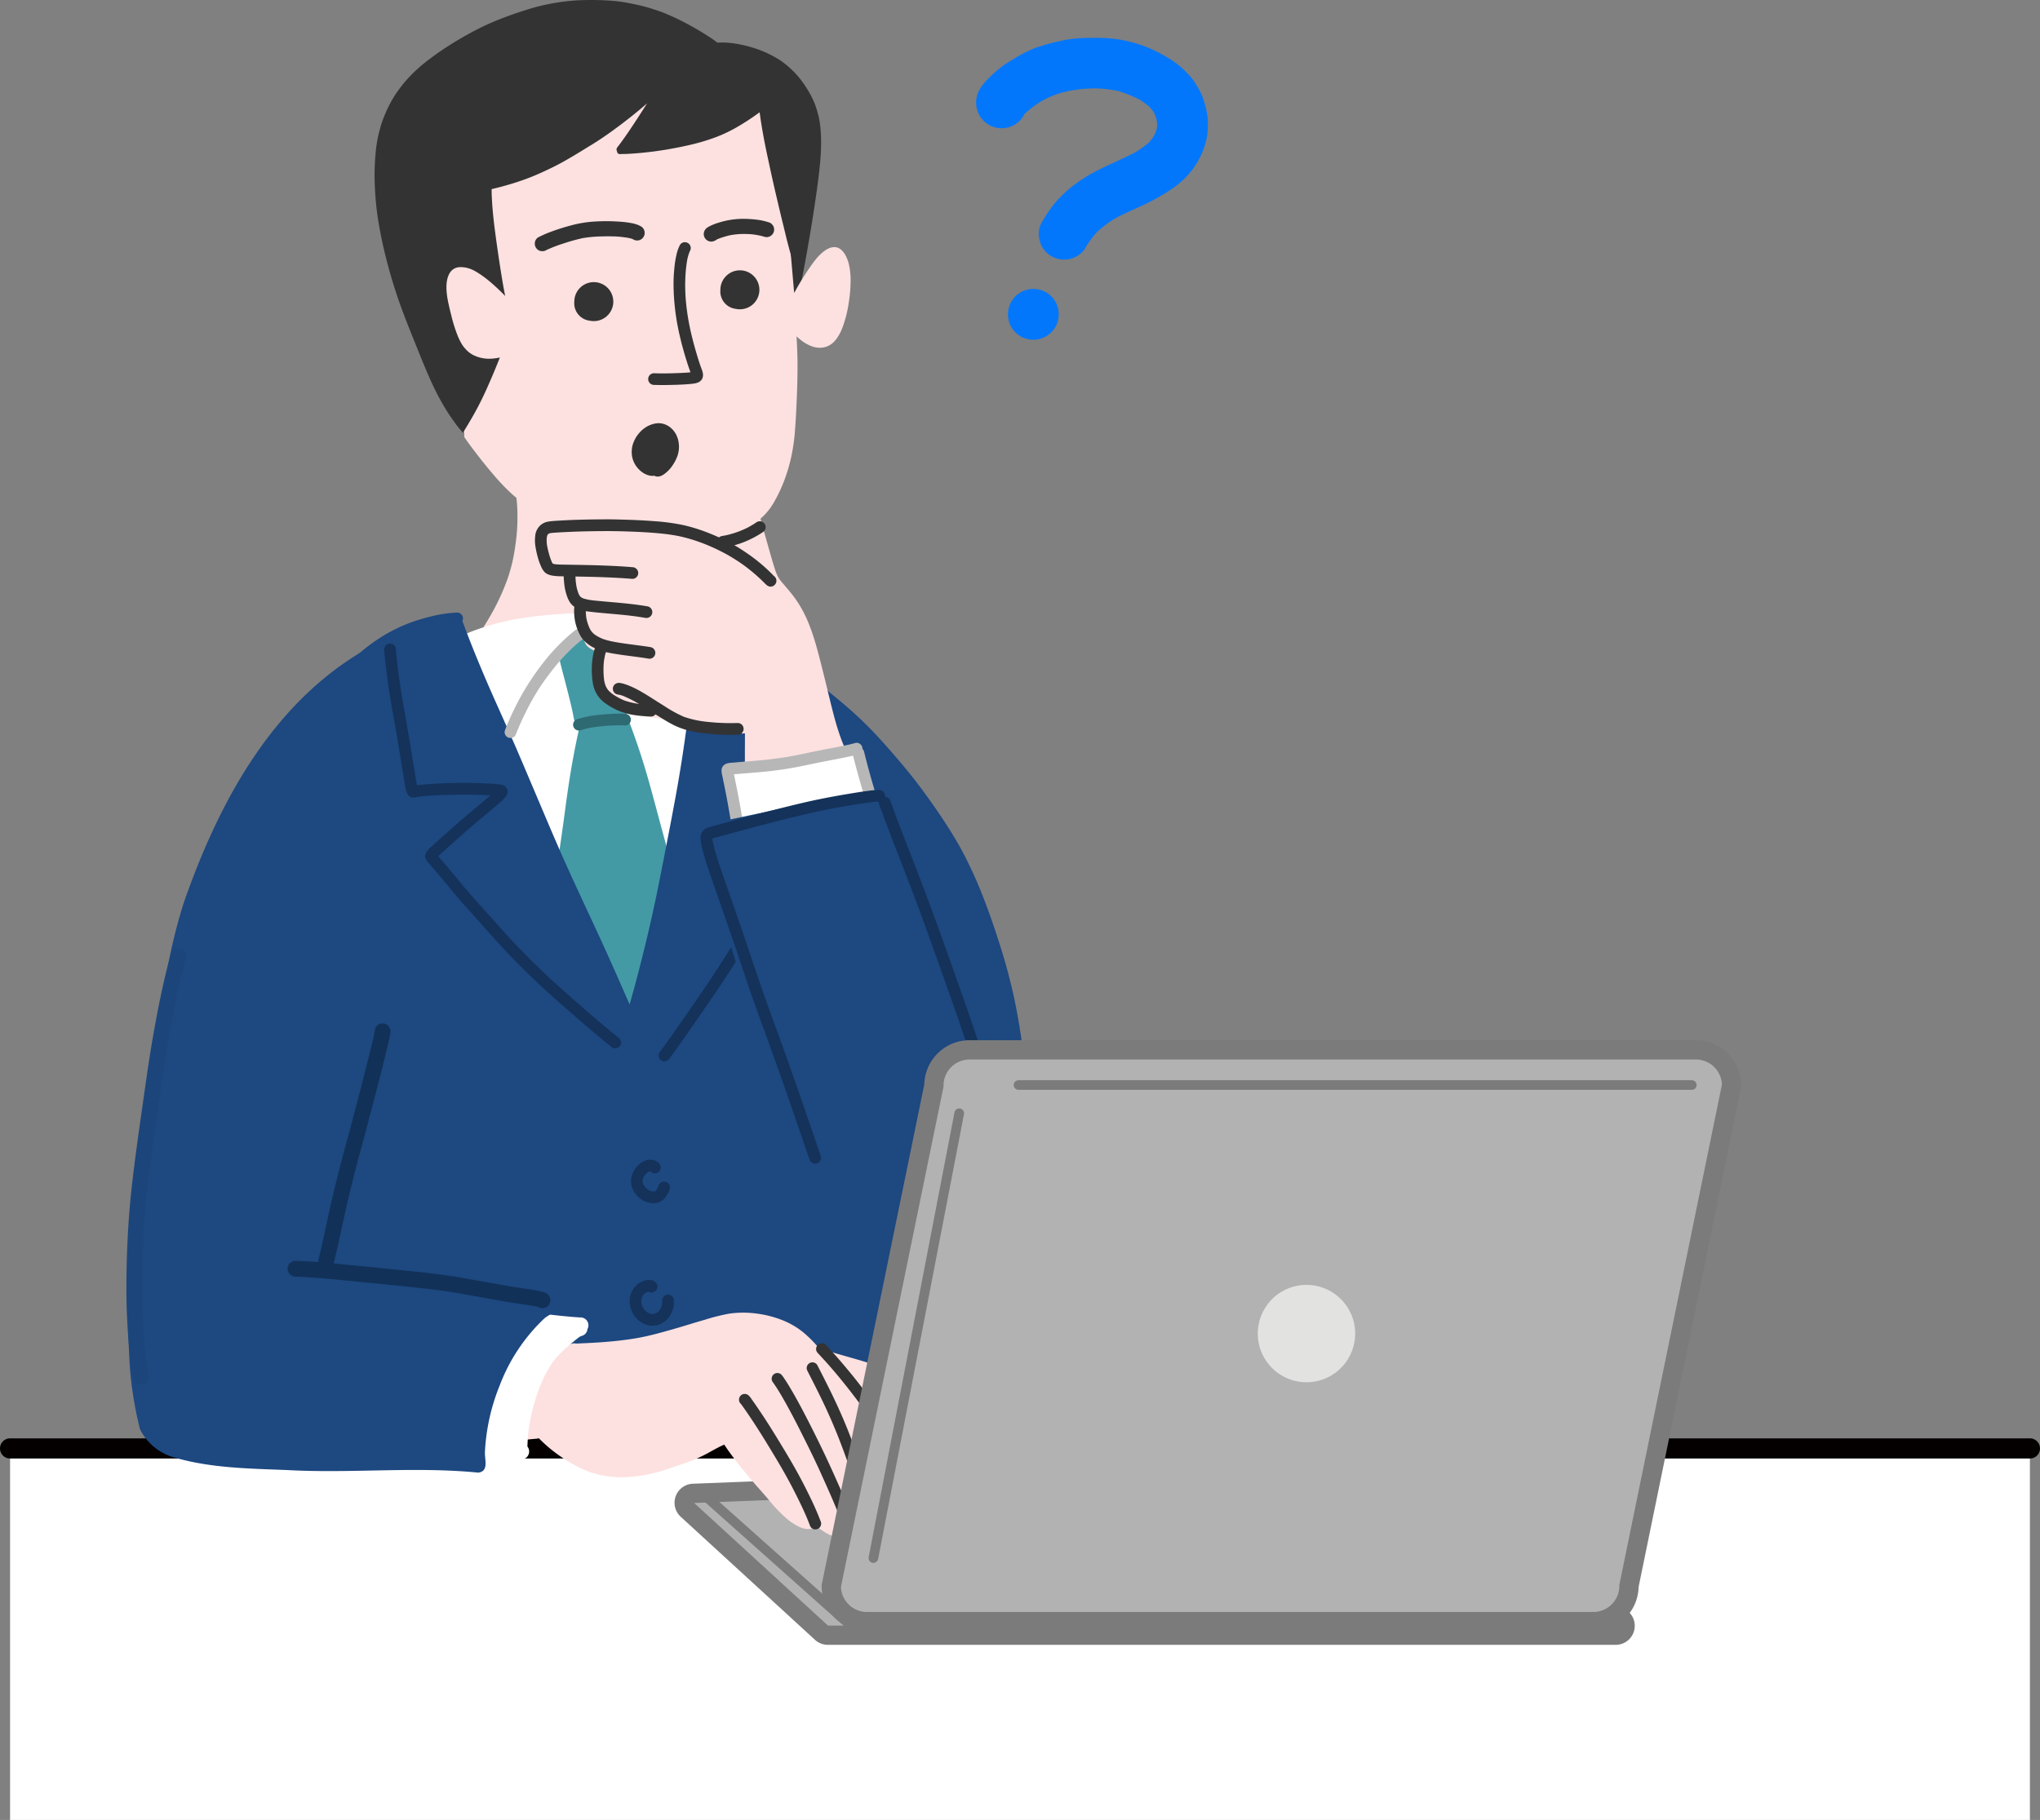
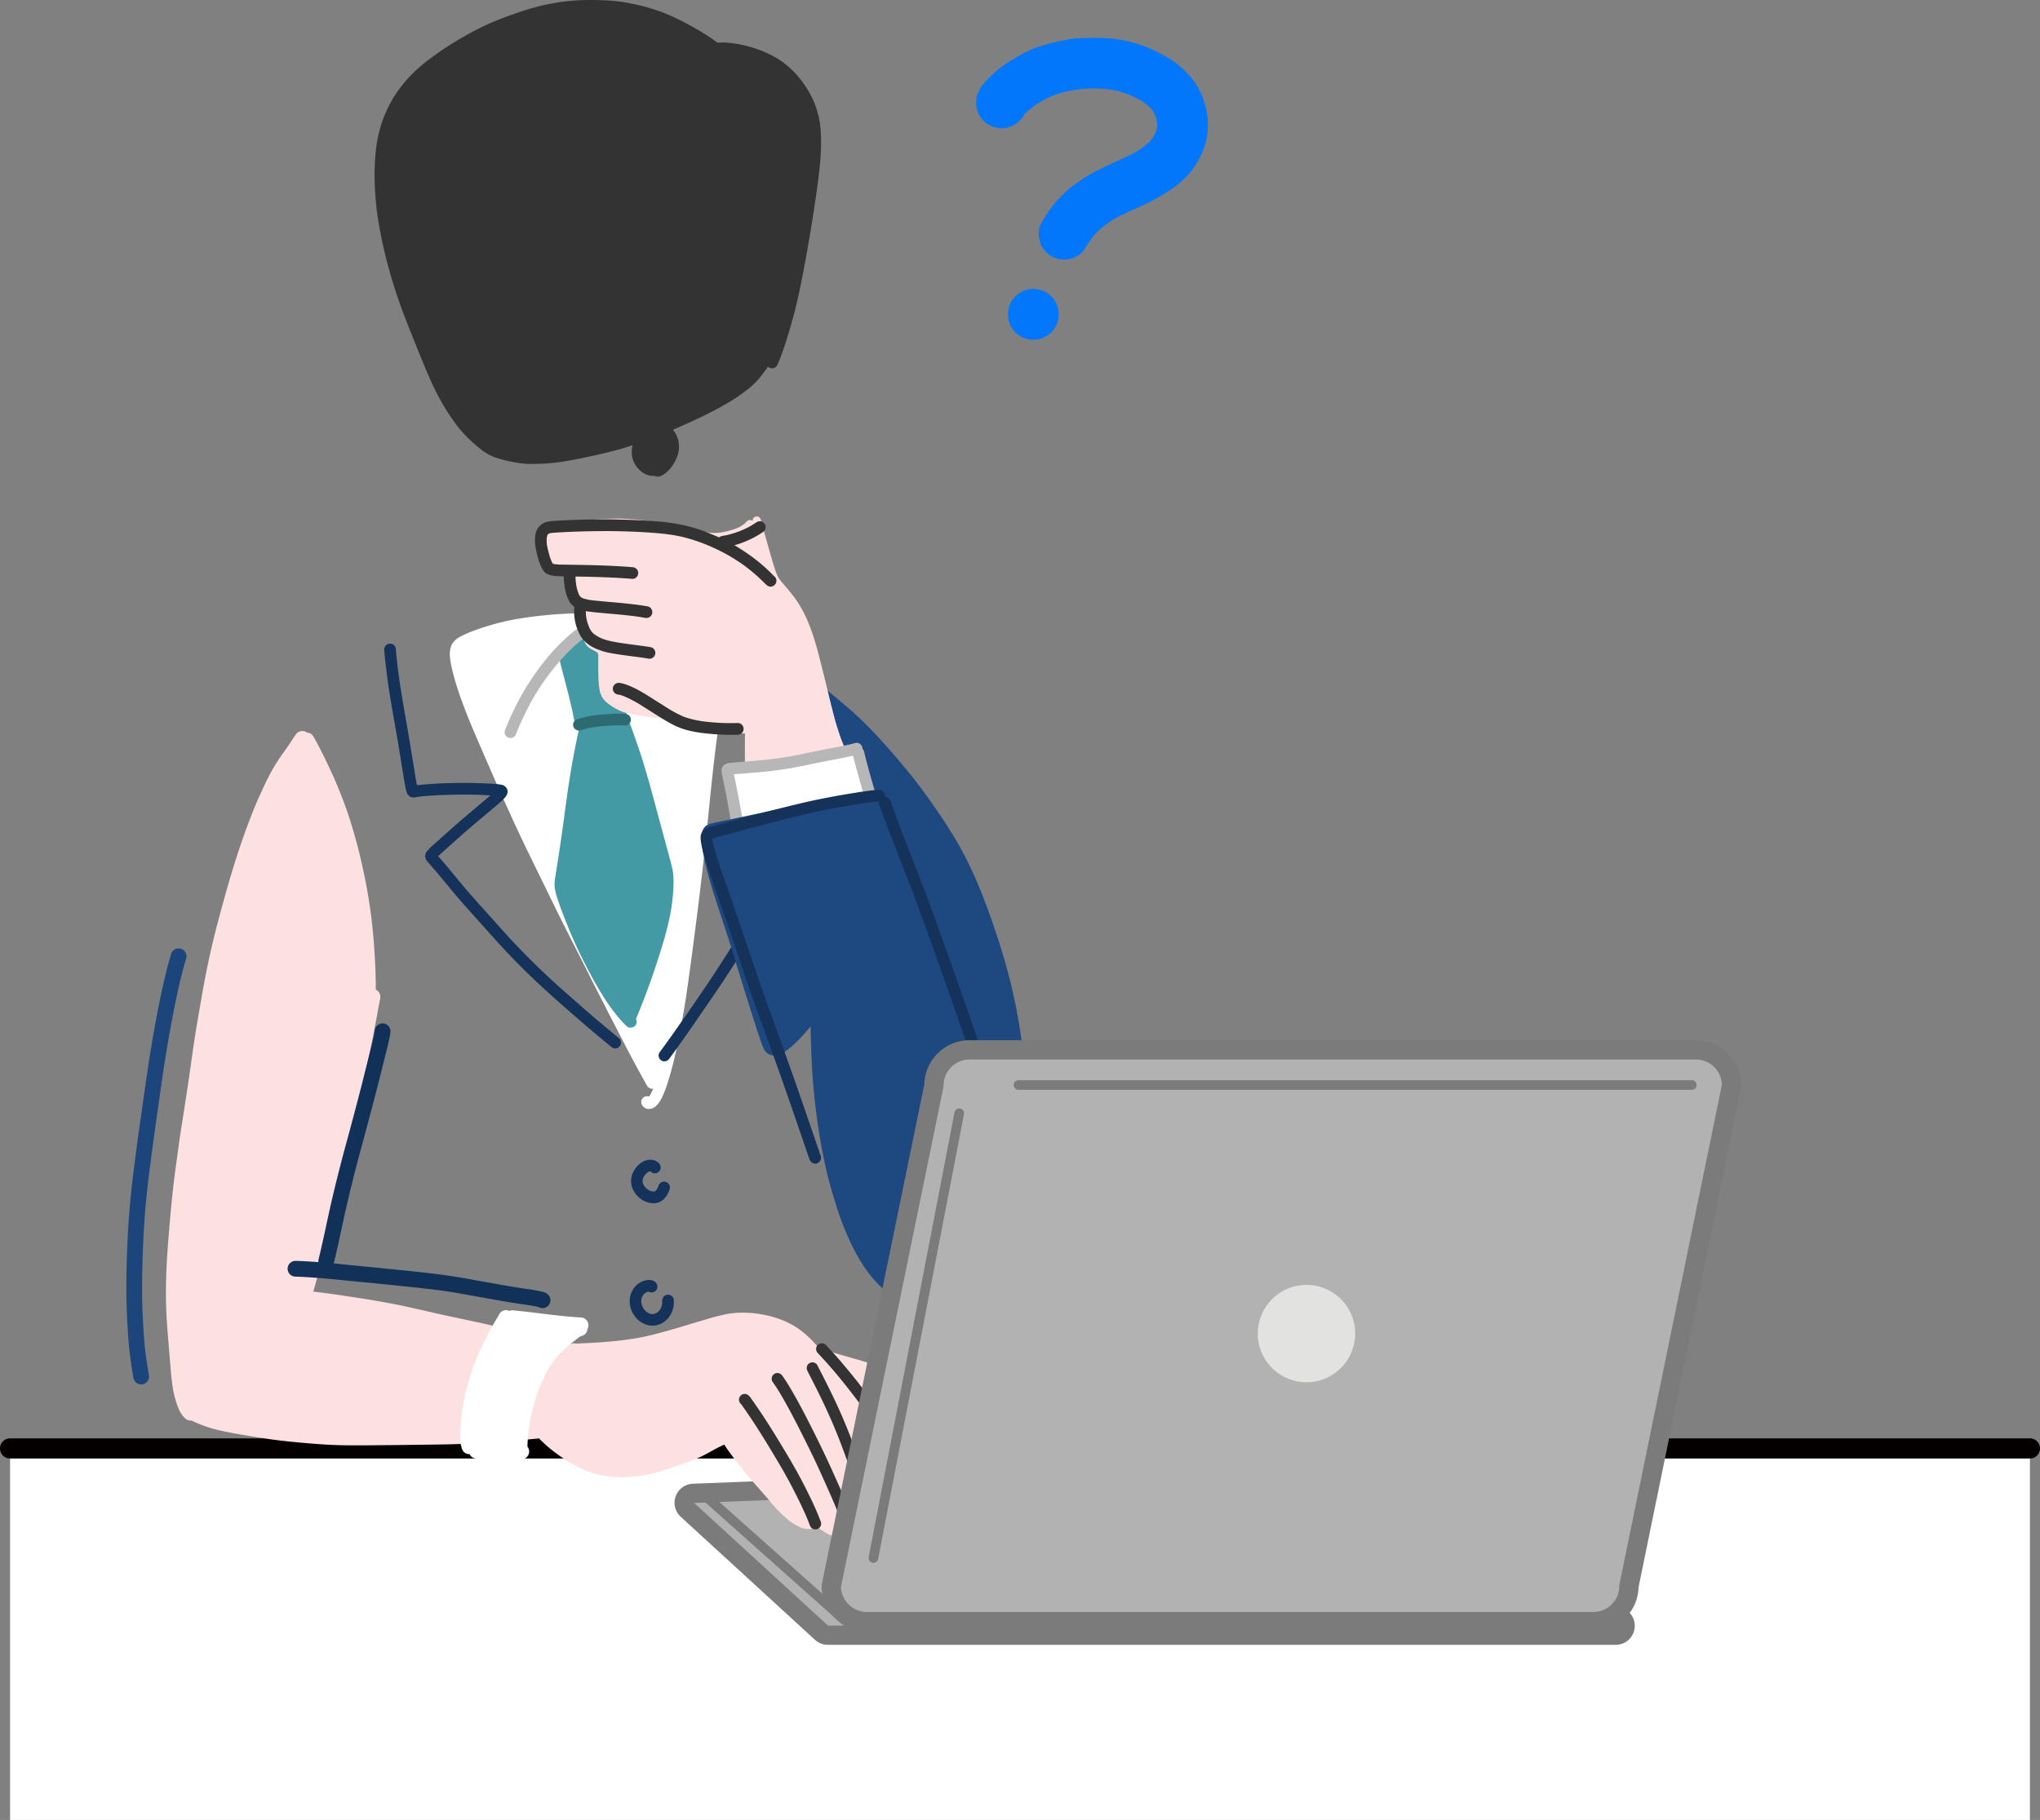
<svg xmlns="http://www.w3.org/2000/svg" width="221.116" height="197.317" viewBox="0 0 221.116 197.317">
  <rect x="0" y="0" width="221.116" height="197.317" fill="#808080" stroke="none" />
  <defs>
    <clipPath id="a">
      <rect width="62.302" height="30.006" fill="none" />
    </clipPath>
  </defs>
  <path d="M.914,6.3.98,6.38ZM19.3,5.377h0Zm.008,0-.014,0h.007Zm.676-.337-.095.061.05-.023.045-.038Zm-3.414-.181.081.171-.081-.171Zm3.908-.234ZM18.356,0a2.824,2.824,0,0,1,2.066.786,4.505,4.505,0,0,1,.763,1.045A14.4,14.4,0,0,1,22.1,4a13.483,13.483,0,0,1,.4,1.721,14.11,14.11,0,0,1,.3,2.454,20.838,20.838,0,0,1-.167,2.445,15.175,15.175,0,0,1-.3,1.789c-.137.572-.323,1.132-.513,1.688a22.588,22.588,0,0,1-.914,2.3,14.384,14.384,0,0,1-2.417,3.489A16.8,16.8,0,0,1,16.716,21.5a9.224,9.224,0,0,1-2.106,1.249,8.041,8.041,0,0,1-.856.339,9.427,9.427,0,0,1-1.588.311,5.152,5.152,0,0,1-.867.035,11,11,0,0,1-1.507-.146,5.248,5.248,0,0,1-.806-.2,9.663,9.663,0,0,1-1.479-.608,7.9,7.9,0,0,1-1.234-.862,6.484,6.484,0,0,1-.58-.538,8.664,8.664,0,0,1-1.385-1.822A9.8,9.8,0,0,1,3.4,17a23.631,23.631,0,0,1-.657-4.17c-.076-.96-.139-1.92-.279-2.872a12.209,12.209,0,0,0-.709-2.283A10.647,10.647,0,0,0,.535,5.853l-.1-.115A2.755,2.755,0,0,1,2.638,1.5l.736.067a2.756,2.756,0,0,1,1.245.656A15,15,0,0,1,6.166,4.285a13.815,13.815,0,0,1,1,2.1,16.924,16.924,0,0,1,.9,4.07c.159,1.366.2,2.74.4,4.1a10.36,10.36,0,0,0,.5,1.756,6.39,6.39,0,0,0,.443.7,6.873,6.873,0,0,0,.6.555c.139.079.282.151.427.218a5.761,5.761,0,0,0,.672.15,5.982,5.982,0,0,0,.729-.027,6.134,6.134,0,0,0,.725-.242,8.277,8.277,0,0,0,1.06-.7A13.593,13.593,0,0,0,15.31,15.11,13.026,13.026,0,0,0,16.43,12.9a16.534,16.534,0,0,0,.517-1.686,15.639,15.639,0,0,0,.312-1.867c.025-.366.037-.732.028-1.1a9.971,9.971,0,0,0-.113-1.233,12.143,12.143,0,0,0-.688-2.328A2.76,2.76,0,0,1,18.341,0Z" transform="translate(112.29 29.435) rotate(-110)" fill="#0277fb" />
  <path d="M4.618.725a2.753,2.753,0,0,1,.165,3.892,2.71,2.71,0,0,1-1.912.889,2.831,2.831,0,0,1-1.98-.724A2.753,2.753,0,0,1,.726.89,2.709,2.709,0,0,1,2.638,0,2.831,2.831,0,0,1,4.618.725Z" transform="translate(110.36 37.61) rotate(-110)" fill="#0277fb" />
  <path d="M713.506,5.595l0,0a.647.647,0,0,1,.064.052l-.013-.011ZM694.186,50.3c.181,0,.366,0,.544-.006h.051a21.64,21.64,0,0,0,3.167-.3c1.05-.175,2.086-.4,3.057-.608,1.071-.234,2.036-.474,2.949-.736.882-.254,1.809-.566,3-1.016,1.823-.686,3.707-1.5,5.6-2.406,1.012-.488,1.834-.915,2.586-1.346a20,20,0,0,0,2.394-1.585,9.234,9.234,0,0,0,1.747-1.768c.187-.241.371-.5.549-.777a.616.616,0,0,0,.211.138.638.638,0,0,0,.236.045.652.652,0,0,0,.266-.057.662.662,0,0,0,.336-.352c.287-.683.523-1.309.722-1.917.222-.681.419-1.312.6-1.929.225-.764.416-1.459.584-2.123v0l0-.012a1.865,1.865,0,0,0,.055-.213c.007-.033.014-.065.022-.1l.009-.036.051-.21c.089-.371.165-.7.234-1.01.156-.707.3-1.421.417-2.026.249-1.279.5-2.655.764-4.206.252-1.475.467-2.839.658-4.168.184-1.28.392-2.731.511-4.161.064-.771.092-1.456.086-2.092a13.576,13.576,0,0,0-.162-2.172,8.8,8.8,0,0,0-.215-.954,10.409,10.409,0,0,0-.341-1.031,10.847,10.847,0,0,0-.953-1.774,10.075,10.075,0,0,0-2.23-2.465,7.862,7.862,0,0,0-.856-.59c-.335-.2-.683-.385-1.034-.552-.268-.128-.56-.25-.92-.384a13.724,13.724,0,0,0-2-.566,10.853,10.853,0,0,0-1.372-.2c-.212-.017-.4-.025-.578-.025h-.087c-.15,0-.276.006-.4.014l-.047,0h-.052c-.065-.052-.137-.109-.221-.173-.312-.237-.649-.452-.975-.659l-.064-.041c-.748-.475-1.549-.932-2.449-1.4-.46-.237-.883-.44-1.294-.62s-.88-.381-1.353-.543c-.52-.178-.975-.323-1.4-.443C706.1.614,705.589.5,705.2.423c-.633-.132-1.154-.22-1.64-.278-.429-.05-.892-.085-1.5-.114C701.6.011,701.136,0,700.673,0c-.49,0-.989.012-1.482.036a22.887,22.887,0,0,0-5.754,1.1c-.915.286-1.851.621-2.863,1.022a26.312,26.312,0,0,0-2.642,1.227c-.881.468-1.729.959-2.521,1.457-.738.464-1.5.99-2.26,1.564a16.78,16.78,0,0,0-2.268,2.017,14.5,14.5,0,0,0-1.058,1.292,12.464,12.464,0,0,0-.812,1.26,14.7,14.7,0,0,0-.721,1.5,11.687,11.687,0,0,0-.455,1.3c-.14.49-.239.9-.313,1.279a15.171,15.171,0,0,0-.219,1.583,25.7,25.7,0,0,0-.1,3.041c.039,1.183.112,2.168.227,3.1.1.832.249,1.712.475,2.854.18.91.407,1.88.692,2.967a56.144,56.144,0,0,0,1.828,5.662c.3.787.618,1.58.927,2.349l.166.412.154.383c.285.71.58,1.445.878,2.164.334.8.738,1.754,1.208,2.707a25.52,25.52,0,0,0,1.281,2.3c.238.378.511.778.833,1.222a11.048,11.048,0,0,0,.836,1.044,16.042,16.042,0,0,0,2.2,2.024,5.434,5.434,0,0,0,1.333.714,11.9,11.9,0,0,0,1.459.408,14.036,14.036,0,0,0,1.545.267A8.48,8.48,0,0,0,694.186,50.3Z" transform="translate(-636.596 0)" fill="#333" />
-   <path d="M664.816,99.193a.4.4,0,0,0,.125-.02l.032-.015.062-.03.03-.022c.728.027,1.507.046,2.451.06.807.012,1.666.02,2.786.021h.23c.814,0,1.66-.011,2.586-.033l.981-.026.166,0h.01c.526-.014,1.069-.029,1.6-.041.641-.014,1.289-.024,1.915-.034l.227,0,.663-.011c1-.018,1.9-.049,2.733-.1.251-.014.521-.031.8-.051l.363-.027.178-.015.027,0a.586.586,0,0,0,.158-.027l.065-.031.029-.014a.4.4,0,0,1,.249-.149.408.408,0,0,0,.174-.25.39.39,0,0,0-.055-.309,5.2,5.2,0,0,1-.572-.931,10.185,10.185,0,0,1-.723-2.381l-.022-.116a19.993,19.993,0,0,1-.29-2.492c-.038-.74-.036-1.546.005-2.536.011-.258.023-.512.037-.757.727.026,1.39.039,2.024.039l.484,0c.857-.009,1.7-.042,2.506-.1a25.032,25.032,0,0,0,2.561-.308,16.5,16.5,0,0,0,2.761-.711,8.821,8.821,0,0,0,2.335-1.21,6.636,6.636,0,0,0,.956-.878,5.826,5.826,0,0,0,.406-.5c.158-.22.305-.449.439-.677a15.869,15.869,0,0,0,1.124-2.379,18.221,18.221,0,0,0,.793-2.735,21.618,21.618,0,0,0,.35-2.439l0-.03,0-.028,0-.023,0,.007v.012c.085-.958.132-1.947.174-2.819v-.01c.048-.993.078-1.9.1-2.77.016-.819.028-1.788,0-2.755-.021-.693-.051-1.372-.09-2.019.128.117.263.233.4.341a4.448,4.448,0,0,0,1.166.7,3.08,3.08,0,0,0,.488.145,2.759,2.759,0,0,0,.5.047h.01a2.334,2.334,0,0,0,.465-.059,1.843,1.843,0,0,0,.417-.149,2,2,0,0,0,.271-.152,2.572,2.572,0,0,0,.294-.241,3.151,3.151,0,0,0,.443-.547,5.363,5.363,0,0,0,.557-1.128,13.1,13.1,0,0,0,.65-2.624,15.639,15.639,0,0,0,.2-2.582,7.823,7.823,0,0,0-.13-1.3,4.158,4.158,0,0,0-.442-1.274,2.165,2.165,0,0,0-.411-.535,1.276,1.276,0,0,0-.318-.217,1.207,1.207,0,0,0-.208-.075,1.126,1.126,0,0,0-.212-.028h-.016l-.05,0a1.487,1.487,0,0,0-.294.039,1.261,1.261,0,0,0-.24.078,2.6,2.6,0,0,0-.556.323,5.23,5.23,0,0,0-.9.889c-.3.369-.573.763-.8,1.1-.434.644-.849,1.31-1.233,1.983-.1.179-.205.367-.307.557,0-.06-.009-.121-.015-.182-.044-.48-.086-.962-.117-1.328l-.073-.845q-.077-.885-.152-1.77-.03-.351-.058-.7l-.019-.247c-.044-.528-.09-1.089-.137-1.632-.081-.932-.161-1.846-.256-2.774-.1-.988-.2-1.877-.313-2.718-.09-.68-.187-1.364-.3-2.091v-.05c0-.141,0-.284,0-.425a6.055,6.055,0,0,0-.094-.906,6.13,6.13,0,0,0-.2-.76,6.2,6.2,0,0,0-.719-1.555,8.056,8.056,0,0,0-1.216-1.49,12.027,12.027,0,0,0-1.543-1.252c-.28-.192-.536-.354-.78-.494-.272-.156-.566-.312-.95-.5-.512-.256-1.083-.5-1.748-.758-.363-.139-.661-.247-.936-.341-.295-.1-.6-.192-.892-.28l-.012,0a36.636,36.636,0,0,0-3.9-.922c-.632-.116-1.263-.215-1.877-.293a17.521,17.521,0,0,0-1.877-.145c-.117,0-.237,0-.356,0-.55,0-1.125.024-1.711.072-.691.057-1.306.135-1.877.237a16.933,16.933,0,0,0-1.864.451,16.692,16.692,0,0,0-1.928.717,10.7,10.7,0,0,0-1.625.874l-.053.035c-.273.181-.556.369-.821.569s-.506.4-.741.616a10.8,10.8,0,0,0-1.354,1.518,8.792,8.792,0,0,0-1,1.73c-.149.334-.263.612-.356.875-.1.285-.2.582-.286.906a16.886,16.886,0,0,0-.442,1.97,18.287,18.287,0,0,0-.161,3.775c.07,1.341.234,2.685.387,3.822.166,1.24.345,2.469.531,3.653.141.9.31,1.945.518,2.965-.254-.26-.509-.513-.761-.751-.354-.335-.674-.622-.98-.875a12.12,12.12,0,0,0-1.083-.8c-.2-.128-.361-.227-.519-.312a3.349,3.349,0,0,0-.585-.248,2.868,2.868,0,0,0-.522-.117,2.956,2.956,0,0,0-.357-.025h-.072a1.559,1.559,0,0,0-.4.06,1.114,1.114,0,0,0-.138.053l0,0a1.11,1.11,0,0,0-.223.123,1.347,1.347,0,0,0-.292.284,1.832,1.832,0,0,0-.187.315,3.176,3.176,0,0,0-.132.371,3.245,3.245,0,0,0-.111.732,4.865,4.865,0,0,0,.006.637,9.7,9.7,0,0,0,.2,1.332c.082.385.179.8.3,1.275a16.194,16.194,0,0,0,.741,2.344,7.208,7.208,0,0,0,.32.66,3.236,3.236,0,0,0,.332.5,3.768,3.768,0,0,0,.481.5,2.723,2.723,0,0,0,.581.374,3.8,3.8,0,0,0,1.338.36c.094.007.191.011.3.011s.229,0,.363-.012a5.485,5.485,0,0,0,.68-.094c.049-.009.1-.02.145-.031-.06.153-.13.328-.207.52-.123.306-.285.707-.451,1.1l-.02.048-.02.048-.021.049-.017.039-.017.039-.12.281c-.141.329-.306.711-.47,1.081-.356.8-.694,1.5-1.034,2.147s-.706,1.286-1.176,2.071q-.152.254-.305.5a.4.4,0,0,0,.016.436.4.4,0,0,0,.04.355c.236.353.492.7.74,1.028.233.312.486.644.8,1.047.566.728,1.105,1.386,1.647,2.014a23.194,23.194,0,0,0,1.728,1.824c.172.16.372.345.583.514l.1.075v0l0,.021,0,.022c.024.2.044.417.063.661.031.423.047.866.047,1.316,0,.629-.021,1.2-.066,1.733-.082.913-.2,1.737-.342,2.519a17.854,17.854,0,0,1-.683,2.551c-.028.081-.058.162-.087.243a24.807,24.807,0,0,1-1.025,2.355c-.357.719-.768,1.454-1.257,2.246-.135.219-.263.422-.391.619a.429.429,0,0,0-.186.117.528.528,0,0,0,.158.727.4.4,0,0,0,.187.047Z" transform="translate(-612.422 -30.051)" fill="#fce1e0" />
  <path d="M723.479,47.186a.347.347,0,0,0,.058,0,.354.354,0,0,0,.219-.139.375.375,0,0,0,.065-.223c.007-.11.01-.213.016-.358q.017-.478.035-.956c.029-.762.041-1.432.038-2.048s-.017-1.295-.044-2.175c-.005-.182-.013-.369-.02-.559l0-.071a.337.337,0,0,0,0-.084v-.034c0-.028,0-.057,0-.085v-.007c0-.016,0-.029,0-.043q-.006-.141-.014-.283c-.01-.194-.021-.387-.033-.58-.044-.733-.1-1.506-.146-2.126V37.4c-.058-.8-.123-1.5-.2-2.144-.094-.8-.189-1.449-.3-2.045-.055-.3-.121-.609-.2-.944s-.193-.694-.3-1.029a11.086,11.086,0,0,0-.767-1.906,8.484,8.484,0,0,0-1.725-2.3,8.869,8.869,0,0,0-.763-.661,8.088,8.088,0,0,0-.853-.561c-.335-.2-.674-.376-1.009-.535-.278-.132-.571-.255-.87-.366s-.593-.2-.844-.264c-.18-.05-.368-.1-.544-.146l-.478-.127c-.293-.08-.6-.174-1-.3-.368-.12-.7-.228-1.045-.332-.3-.092-.629-.182-.993-.276-.608-.158-1.265-.32-2.129-.524-.421-.1-.793-.183-1.135-.255s-.718-.132-1.07-.187l-.021,0c-.738-.117-1.473-.211-2.185-.277-.336-.031-.688-.053-1.075-.067-.1,0-.211-.005-.318-.005-.228,0-.48.008-.791.025a13.811,13.811,0,0,0-2.1.3,13.584,13.584,0,0,0-2.064.582,19.936,19.936,0,0,0-1.925.858c-.282.142-.538.278-.783.415-.221.123-.457.263-.743.441l-.01.006-.012.008-.012.008.011,0,.006,0c-.333.205-.635.406-.923.614-.264.191-.537.406-.884.7-.635.534-1.144,1-1.6,1.467a15.085,15.085,0,0,0-1.42,1.654A15.465,15.465,0,0,0,689.45,31a13.155,13.155,0,0,0-.9,2.029,16.649,16.649,0,0,0-.561,2.033,9.1,9.1,0,0,0-.134,1.02c-.025.3-.038.6-.037.878a10.343,10.343,0,0,0,.056,1.073,5.4,5.4,0,0,0,.147.857,1.11,1.11,0,0,0,.2.44.484.484,0,0,0,.116.1l.012.007a.45.45,0,0,0,.092.044.417.417,0,0,0,.128.021.61.61,0,0,0,.067,0,.483.483,0,0,0,.314-.206.876.876,0,0,0,.095-.171l.006-.014a1.174,1.174,0,0,0,.044-.114c.033-.1.058-.2.078-.282,0-.021.009-.042.014-.063v-.012l0-.011a.347.347,0,0,0,0-.064c.8-.16,1.592-.348,2.364-.559.945-.258,1.848-.55,2.683-.868.744-.283,1.543-.636,2.514-1.109.454-.221.856-.429,1.227-.636s.734-.416,1.184-.683c.4-.239.8-.485,1.141-.693l.59-.365.124-.077.011-.007.007,0a.331.331,0,0,0,.067-.04l.038-.024.009-.006.024-.015.02-.012.073-.046c.749-.468,1.507-.983,2.252-1.529.774-.566,1.469-1.1,2.124-1.626.573-.462,1.043-.856,1.479-1.24l-.172.269-.209.33c-.551.865-1.019,1.58-1.472,2.253-.4.59-.876,1.283-1.4,1.951l0,0,0,.006a.352.352,0,0,0-.057.254q.051.159.106.318a.332.332,0,0,0,.228.123h.005l.312-.011.139-.005.067,0h.033a.37.37,0,0,0,.05,0h.008l.039,0,.039,0,.31-.016c.429-.025.875-.059,1.324-.1.925-.088,1.778-.2,2.608-.335.9-.15,1.778-.321,2.6-.51a22.981,22.981,0,0,0,2.607-.753A15.32,15.32,0,0,0,716.7,31.7c.364-.205.745-.435,1.2-.725.4-.258.759-.5,1.085-.735.117-.086.231-.171.335-.251.091.762.221,1.534.324,2.121.139.79.3,1.626.518,2.632.17.8.369,1.725.578,2.659.146.654.3,1.329.444,1.924l.01.043.015.066.15.639c.212.909.443,1.849.644,2.658l0,.013.087.354.02.081,0,.015c.07.286.143.582.218.871.115.449.237.895.343,1.271.055.2.128.457.207.714.03.1.077.249.128.4.008.025.017.05.026.074l.023.066a.332.332,0,0,0,.091.172v.018a.157.157,0,0,1,0,.019.373.373,0,0,0,0,.11.34.34,0,0,0,.335.281Z" transform="translate(-636.98 -17.826)" fill="#333" />
  <path d="M704.73,123.847a7.378,7.378,0,0,1,.706-.256,7.888,7.888,0,0,1,.795-.209,8.3,8.3,0,0,1,1.063-.117,10.27,10.27,0,0,1,1.134.023,7.239,7.239,0,0,1,1.505.293.8.8,0,0,0,.627-.116.821.821,0,0,0,.234-1.138l-.136-.159a.82.82,0,0,0-.373-.191,6.552,6.552,0,0,0-1.192-.26,12.445,12.445,0,0,0-1.51-.1,8.894,8.894,0,0,0-2.666.415,6.636,6.636,0,0,0-.78.289,3.316,3.316,0,0,0-.385.2l-.027.02a.858.858,0,0,0-.425.769.826.826,0,0,0,.271.567.849.849,0,0,0,.592.209A1.125,1.125,0,0,0,704.73,123.847Z" transform="translate(-627.019 -97.892)" fill="#333" />
  <path d="M786.68,123.467Zm-10.195,2.58a15.418,15.418,0,0,1,1.893-.726,19.5,19.5,0,0,1,2.043-.563,13.528,13.528,0,0,1,1.866-.179c.67-.021,1.344-.022,2.013.02q.353.033.7.083a4.913,4.913,0,0,1,.749.151c.03.012.06.026.089.041a.342.342,0,0,0,.088.052h0a.921.921,0,0,0,.419.091.821.821,0,0,0,.735-1.08.786.786,0,0,0-.4-.47h0l.05.035a1.533,1.533,0,0,0-.215-.121,3.389,3.389,0,0,0-.683-.22,9.639,9.639,0,0,0-1.237-.171,20.452,20.452,0,0,0-2.8-.034,12.657,12.657,0,0,0-2.744.449,22.917,22.917,0,0,0-2.492.821c-.333.137-.658.289-.979.449a.786.786,0,0,0-.351.51.822.822,0,0,0,.626.978l.22.018a.815.815,0,0,0,.4-.132Z" transform="translate(-717.245 -98.943)" fill="#333" />
  <path d="M717.676,154.606A2.113,2.113,0,1,0,716,152.54,1.9,1.9,0,0,0,717.676,154.606Z" transform="translate(-637.916 -121.118)" fill="#333" />
  <path d="M758.959,240.963a.949.949,0,0,0,.261-.026,1.5,1.5,0,0,0,.429-.2,3.614,3.614,0,0,0,.981-1.013,4.65,4.65,0,0,0,.528-1.045,3.449,3.449,0,0,0,.14-.688,2.844,2.844,0,0,0-.026-.7l0-.016a2.183,2.183,0,0,0-.116-.485,3.924,3.924,0,0,0-.154-.377,2.326,2.326,0,0,0-.2-.32l-.026-.036a2.343,2.343,0,0,0-.576-.544,2.237,2.237,0,0,0-.392-.2l-.017-.007a1.837,1.837,0,0,0-.474-.115,1.4,1.4,0,0,0-.2-.015,2.442,2.442,0,0,0-.505.062,2.909,2.909,0,0,0-1.163.568,2.5,2.5,0,0,0-.361.334,3.913,3.913,0,0,0-.407.518,3.851,3.851,0,0,0-.295.585,2.848,2.848,0,0,0-.181.705,2.931,2.931,0,0,0,.017.811,2.629,2.629,0,0,0,.234.716,2.728,2.728,0,0,0,.39.582,2.934,2.934,0,0,0,.477.437,2.26,2.26,0,0,0,.533.283,1.957,1.957,0,0,0,.538.113l.052,0a.629.629,0,0,0,.176-.026A.682.682,0,0,0,758.959,240.963Z" transform="translate(-687.713 -189.294)" fill="#333" />
  <g transform="translate(33.384 155.112)" clip-path="url(#a)">
    <path d="M643.215,858.6a.65.65,0,0,1,.4.379A.645.645,0,0,0,643.215,858.6Z" transform="translate(-581.37 -846.21)" fill="#1d4880" />
    <path d="M960.352,864.868a.646.646,0,0,0-.4.379A.651.651,0,0,1,960.352,864.868Z" transform="translate(-959.894 -851.255)" fill="#1d4880" />
    <path d="M645.212,825.128h58.717a.641.641,0,0,0,.633-.633.63.63,0,0,0-.146-.4.6.6,0,0,0,.121-.371c-.014-.8-.014-1.66,0-2.62.012-.83.039-1.7.082-2.669.037-.824.086-1.722.15-2.746.05-.794.108-1.653.184-2.7q.1-1.327.189-2.653c.029-.4.056-.817.082-1.226l0-.054c.012-.185.023-.371.034-.556,0-.034,0-.068.006-.1.006-.088.012-.179.012-.268a.641.641,0,0,0-.633-.633.616.616,0,0,0-.184.028l-.295-.239c-.13-.106-.26-.212-.392-.316-.412-.328-.857-.666-1.361-1.034-.439-.321-.894-.635-1.334-.938l-.032-.022c-.429-.3-.9-.609-1.473-.985-1.021-.666-2.068-1.322-3.112-1.949-.842-.506-1.957-1.168-3.109-1.8-1.025-.566-2.121-1.164-3.266-1.7-.6-.281-1.2-.526-1.775-.752-.477-.19-1.107-.437-1.75-.668-1.2-.429-2.4-.8-3.565-1.1-.546-.142-1.151-.277-1.847-.413-.644-.125-1.3-.224-2.014-.3a27.961,27.961,0,0,0-3.109-.148c-.209,0-.425,0-.659,0-.647.007-1.3.029-1.87.049-.637.023-1.253.059-1.834.108-1.233.1-2.55.232-3.827.456-1.093.192-2.264.456-3.583.806-.641.171-1.268.363-1.795.529-.644.2-1.222.39-1.769.577s-1.082.386-1.662.62c-.24.1-.523.212-.809.332l-.165.069-.035.015a.64.64,0,0,0-.115.048l-.011,0,0,0h0l-.272.115c-.13.055-.267.115-.418.182-.3.131-.56.251-.807.366-.474.221-.978.47-1.541.761-1.048.541-2.076,1.125-3.055,1.736a26.73,26.73,0,0,0-2.906,2.1,25.339,25.339,0,0,0-2.222,2.064,13.916,13.916,0,0,0-1.874,2.453,1.033,1.033,0,0,0-.162.13l-.088.086-.026.026a4.117,4.117,0,0,0-.3.332.7.7,0,0,0-.142-.212.633.633,0,0,0-1.08.447.621.621,0,0,0,.009.106c0,.016,0,.033,0,.049s0,.033,0,.05c0,.1.006.2.009.3,0,.2.009.4.012.619.006.407.011.835.015,1.309v.045c.008.861.016,1.751.034,2.626q.016.819.035,1.64.012.559.024,1.118c.02.909.039,1.849.055,2.774.016.96.024,1.822.023,2.636,0,.444-.005.9-.01,1.333,0,.327-.007.654-.009.981a.622.622,0,0,0,.011.117c.1.012.217.024.334.033a.444.444,0,0,1,.055-.012h.01c.072-.01.146-.021.22-.024.048,0,.1,0,.143,0h.059l.278.007.139,0c.148,0,.282.008.419.017.066,0,.144.011.222.024l.084.015.024.005.015,0Z" transform="translate(-642.989 -795.133)" fill="#1d4880" />
    <path d="M773.917,906.321l0-.007-.029.068-.016.037.011-.026-.03.072Zm-.026.061.045-.107-.05.117Zm.046-.109,0,0,0,.007Zm3.141-4.787v0h0ZM777.141,901.971Zm-2.136,4.994.03-.071h0l-.03.07Zm-1.142,2.644a.662.662,0,0,0,.291-.378c.275-.8.568-1.584.892-2.36a21.624,21.624,0,0,1,1.077-2.2,14.91,14.91,0,0,1,1.062-1.639q.182-.228.38-.442a4.088,4.088,0,0,1,.358-.35.68.68,0,0,0,.311-.265l.064-.151h0a.633.633,0,0,0-.163-.617.622.622,0,0,0-.453-.186.715.715,0,0,0-.337.092l-.026.013a1.839,1.839,0,0,0-.227.169,3.762,3.762,0,0,0-.437.419,10.045,10.045,0,0,0-.895,1.144,17.885,17.885,0,0,0-1.294,2.252c-.187.384-.362.773-.529,1.166l-.019.048c-.357.847-.681,1.705-.982,2.574a.62.62,0,0,0,.064.488.633.633,0,0,0,.865.227Z" transform="translate(-741.374 -880.354)" fill="#14325a" />
  </g>
  <path d="M746.215,135.06v0l0,0Zm-.027.176,0-.019,0-.017c0,.011,0,.023,0,.035Zm.017.156,0,0,0-.02.005.023Zm.866,13.364.142-.012Zm-1.341,1.325c.432-.015.864-.032,1.3-.064.243-.018.488-.037.728-.071a2.308,2.308,0,0,0,.293-.057,2.1,2.1,0,0,0,.254-.091,1.031,1.031,0,0,0,.2-.137.776.776,0,0,0,.241-.373,1.05,1.05,0,0,0,.018-.474,2.549,2.549,0,0,0-.157-.511q-.209-.579-.39-1.167c-.248-.807-.474-1.621-.672-2.441s-.363-1.662-.48-2.506q-.084-.606-.139-1.215a19.586,19.586,0,0,1-.052-2.614,15.228,15.228,0,0,1,.189-1.781,4.74,4.74,0,0,1,.291-.989.983.983,0,0,0,.069-.148.632.632,0,0,0-1.136-.532.616.616,0,0,0-.062.129c-.048.1-.094.2-.134.307a4.474,4.474,0,0,0-.166.551,10.493,10.493,0,0,0-.233,1.393c-.042.4-.073.794-.09,1.193-.019.451-.015.9,0,1.354a25.664,25.664,0,0,0,.268,2.9c.125.834.3,1.658.5,2.475s.432,1.624.686,2.426q.13.413.276.821c.031.087.063.174.094.261-.066.008-.132.015-.2.02-.419.035-.839.052-1.259.068-.4.015-.808.026-1.212.031s-.834,0-1.251-.016a.632.632,0,0,0-.063,1.263q.488.015.975.015c.438,0,.876-.008,1.315-.023Z" transform="translate(-672.584 -108.355)" fill="#333" />
  <path d="M746.581,394.488c.046,0,.095,0,.13-.006a1.1,1.1,0,0,0,.532-.229,1.612,1.612,0,0,0,.2-.188l.033-.034a1.715,1.715,0,0,0,.153-.181,4.138,4.138,0,0,0,.379-.651,10.823,10.823,0,0,0,.491-1.245c.136-.4.272-.841.427-1.394.575-2.055.979-4.19,1.3-6.007.1-.554.185-1.053.266-1.557.087-.548.167-1.1.235-1.567.138-.95.277-1.948.423-3.051.243-1.83.529-4.006.807-6.271.215-1.756.492-4.068.736-6.381.11-1.049.218-2.1.322-3.125l.011-.109,0-.023.016-.153c.1-.936.194-1.905.294-2.856.194-1.853.435-4.044.753-6.238.238-1.641.514-3.305.78-4.914l.006-.034v-.008q.088-.528.176-1.057l.073-.442.006-.037q.119-.722.238-1.444.076-.461.149-.924c.009-.054.017-.108.025-.162a.61.61,0,0,0,.234-.188.635.635,0,0,0-.454-1.016h-.015c-.05-.011-.1-.02-.15-.029l-.048-.008-.465-.083c-.421-.078-.848-.166-1.26-.251l-.086-.018c-.81-.167-1.753-.361-2.693-.543l-.531-.1-.15-.029c-1.646-.319-3.348-.649-5.039-.869-1.046-.136-2.011-.225-2.95-.273-.642-.033-1.314-.05-2-.05-.4,0-.81.005-1.224.017a45.945,45.945,0,0,0-5.736.5,26.72,26.72,0,0,0-5.435,1.4,11.345,11.345,0,0,0-1.36.6,2.567,2.567,0,0,0-.617.422,2.313,2.313,0,0,0-.273.31,1.756,1.756,0,0,0-.248.641,2.608,2.608,0,0,0-.04.834c.025.266.061.522.106.761.09.482.213.994.386,1.61.244.87.56,1.814.995,2.97.356.948.744,1.912,1.188,2.945.845,1.97,1.706,3.948,2.559,5.882.9,2.045,1.763,3.928,2.631,5.758.583,1.229,1.187,2.46,1.771,3.65l.01.02.011.023c.312.635.665,1.355,1,2.044.4.817.87,1.788,1.376,2.8.405.808.822,1.627,1.189,2.35l.254.5.226.444c.383.754.78,1.534,1.175,2.323.442.883.92,1.832,1.417,2.8l.712,1.385.021.041,0,.009c.686,1.335,1.395,2.714,2.1,4.066.293.56.692,1.325,1.079,2.038.354.652.722,1.315,1.124,2.029l.084.141a.638.638,0,0,0,.256.2.627.627,0,0,0,.243.048.636.636,0,0,0,.115-.01,6.7,6.7,0,0,1-.3.631,2.456,2.456,0,0,1-.156.227.614.614,0,0,0-.205-.035.626.626,0,0,0-.25.051.639.639,0,0,0-.336.34l-.025.091-.018.067a.644.644,0,0,0,.046.334.9.9,0,0,0,.3.355.922.922,0,0,0,.351.145A.56.56,0,0,0,746.581,394.488Z" transform="translate(-676.231 -274.264)" fill="#fff" />
  <path d="M767.392,390.253a.656.656,0,0,0,.489-.215.638.638,0,0,0,.155-.459.609.609,0,0,0-.074-.254c.436-1.038.885-2.19,1.373-3.521.119-.323.231-.644.336-.941l.083-.239.035-.1.01-.028.014-.042.015-.044.012-.035a.625.625,0,0,0,.052-.152v0l0-.013c.488-1.418.885-2.679,1.215-3.857.2-.728.368-1.394.5-2.035s.241-1.318.318-1.995c.063-.563.1-1.134.111-1.7.005-.291,0-.546-.017-.782-.007-.106-.017-.23-.032-.353s-.04-.267-.063-.382h0l0-.01v0l-.006-.03v-.007l-.009-.042,0,.02,0,.02c-.065-.319-.147-.631-.239-.977l-.105-.394-.152-.568c-.165-.613-.335-1.237-.481-1.773-.207-.758-.414-1.529-.614-2.275q-.207-.771-.415-1.541c-.314-1.164-.692-2.535-1.107-3.884-.367-1.194-.783-2.424-1.27-3.759-.116-.317-.24-.651-.378-1.021l-.064-.169-.11-.293c-.008-.023-.018-.046-.027-.069l-.01-.024c0-.051.006-.1.007-.156V356c0-.1,0-.2.01-.31.013-.183.031-.369.048-.548v-.022c.022-.238.045-.485.061-.728.027-.433.039-.88.046-1.3.014-.742.024-1.719-.028-2.688-.013-.249-.031-.477-.053-.7-.012-.109-.026-.217-.044-.32l0-.023a.825.825,0,0,0-.122-.363l-.023-.032c-.008-.043-.017-.086-.026-.129a1.39,1.39,0,0,0-.078-.254,1.609,1.609,0,0,0-.208-.368,2.747,2.747,0,0,0-.32-.343,4.5,4.5,0,0,0-.446-.343c-.234-.164-.449-.308-.661-.441s-.384-.234-.546-.317a4.833,4.833,0,0,0-.69-.284,1.3,1.3,0,0,0-.254-.055c-.076-.009-.154-.013-.23-.018h-.006l-.044,0H763.3a1.211,1.211,0,0,0-.3.051,1.954,1.954,0,0,0-.507.243l-.1.059a10.981,10.981,0,0,0-1.034.661,10.581,10.581,0,0,0-.952.813,4.459,4.459,0,0,0-.42.451,2.249,2.249,0,0,0-.25.384,1.743,1.743,0,0,0-.1.27.676.676,0,0,0-.025.135,2,2,0,0,0,0,.431c.011.09.026.189.049.312.043.227.094.458.156.706.131.524.271,1.055.407,1.568l.024.09q.1.387.2.775c.188.722.4,1.563.59,2.41q.041.185.078.37c.025.126.049.252.073.378l.012.067a2.447,2.447,0,0,0,.057.26.717.717,0,0,0,.2.312.659.659,0,0,0,.463.165h0q-.056.239-.11.479c-.149.663-.293,1.339-.426,2.011-.275,1.387-.517,2.776-.719,4.127-.154,1.031-.3,2.081-.433,3.1q-.072.531-.144,1.061c-.2,1.432-.386,2.741-.582,4q-.06.385-.123.771c-.055.343-.112.7-.165,1.048l-.006.041a3.918,3.918,0,0,0-.064,1.036,6.251,6.251,0,0,0,.243,1.066c.212.693.463,1.364.659,1.872.251.651.518,1.318.794,1.982.505,1.214,1.091,2.456,1.791,3.8.546,1.045,1.206,2.271,1.97,3.439.371.568.728,1.067,1.09,1.528a13.374,13.374,0,0,0,1.268,1.419A.581.581,0,0,0,767.392,390.253Z" transform="translate(-699.031 -278.836)" fill="#439aa5" />
  <path d="M950.464,576.1a.632.632,0,0,0-.06-.892.661.661,0,0,0-.458-.155.617.617,0,0,0-.434.215.633.633,0,0,0,.06.892.661.661,0,0,0,.458.155A.615.615,0,0,0,950.464,576.1Z" transform="translate(-914.713 -462.865)" fill="#2e6a72" />
  <path d="M783.738,398.411c.312-.1.629-.182.949-.251a18.086,18.086,0,0,1,2.44-.262c.3-.016.608-.026.911-.022.13,0,.261.005.391.013.047,0,.094.007.141.007a.616.616,0,0,0,.434-.215.632.632,0,0,0-.06-.892.66.66,0,0,0-.458-.155c-.082,0-.163-.009-.244-.013-.184-.009-.369-.01-.553-.008-.434.006-.868.033-1.3.066s-.855.072-1.28.133a11.6,11.6,0,0,0-1.258.252c-.178.046-.354.1-.53.152a.632.632,0,0,0-.073,1.163.614.614,0,0,0,.277.065A.719.719,0,0,0,783.738,398.411Z" transform="translate(-720.779 -319.239)" fill="#2e6a72" />
-   <path d="M625.306,444.866a.34.34,0,0,0,.04,0,.619.619,0,0,0,.365-.15c1.568.069,3.128.088,4.581.1.359,0,.739,0,1.128,0,1.2,0,2.384-.012,3.7-.026,1.519-.016,3.1-.05,4.848-.1,1.773-.053,3.386-.137,4.929-.255,1.727-.132,3.427-.285,5.054-.453.7-.072,1.323-.146,1.913-.226h0l.018,0,.016,0,.012,0H651.9a44.517,44.517,0,0,0,4.721-.9,20.4,20.4,0,0,0,2.22-.693c.359-.135.734-.284,1.116-.441.461-.19.844-.357,1.219-.552a10.76,10.76,0,0,0,1-.582,11.444,11.444,0,0,0,1.087-.819,8.351,8.351,0,0,0,.792-.775,5.773,5.773,0,0,0,.69-.966c.154-.263.3-.548.443-.846a14.608,14.608,0,0,0,1.736,2.036,14.19,14.19,0,0,0,2.682,2.047,18.84,18.84,0,0,0,3.145,1.467,21.032,21.032,0,0,0,3.229.878c.549.1,1.147.2,1.881.289.681.086,1.236.142,1.748.177.613.043,1.224.064,1.818.064.51,0,1.019-.016,1.514-.047.885-.056,1.78-.169,2.644-.277l.421-.053c.458-.057,1-.125,1.532-.2l.052-.007.013,0,.018,0h.014l-.03,0-.039.005c.523-.07,1.14-.159,1.745-.276.449-.087.887-.18,1.408-.293l.515-.114c.234-.052.476-.106.714-.156l.2-.044c.191-.042.388-.085.583-.117h.007a.629.629,0,0,0,.167-.023.639.639,0,0,0,.382-.3c.011-.02.021-.04.031-.061a.631.631,0,0,0,.252-.158l.008-.01.089-.119a.634.634,0,0,0,.083-.312c.1-1.2.181-2.21.243-3.162.059-.887.107-1.835.15-2.9.038-.932.068-1.926.1-3.222.033-1.369.052-2.476.06-3.485.009-1.1,0-2.215-.02-3.31-.016-.809-.037-1.632-.057-2.427l-.022-.857q-.023-.921-.045-1.842c-.042-1.7-.085-3.463-.132-5.194-.032-1.183-.068-2.457-.11-3.751-.039-1.2-.079-2.38-.141-3.579-.081-1.564-.192-3.153-.3-4.69-.054-.77-.109-1.567-.16-2.351-.16-2.453-.276-4.677-.353-6.8q-.027-.736-.051-1.472c-.021-.628-.043-1.277-.068-1.916-.041-1.073-.1-2.129-.139-2.929-.11-2.023-.242-3.805-.406-5.448-.013-.128-.025-.257-.037-.385l-.005-.064a2.276,2.276,0,0,0-.031-.261.51.51,0,0,0-.093-.2c-.1-1.249-.206-2.5-.319-3.72-.15-1.625-.307-3.221-.468-4.742-.186-1.759-.36-3.177-.545-4.461-.222-1.537-.5-3.1-.84-4.766-.4-1.936-.736-3.418-1.1-4.8-.065-.251-.12-.455-.171-.641q-.04-.148-.082-.3l-.041-.145-.011-.039-.009-.032,0-.006v0l-.006-.02-.03-.1-.006-.022,0-.01,0-.008c-.071-.244-.142-.485-.211-.714-.27-.9-.538-1.682-.819-2.39-.313-.792-.624-1.491-.951-2.134-.158-.312-.335-.64-.54-1-.241-.427-.5-.833-.705-1.139a18.266,18.266,0,0,0-1.391-1.849,18.923,18.923,0,0,0-1.678-1.706c-.309-.28-.6-.528-.894-.759s-.624-.46-.9-.65-.6-.39-.953-.594l-.227-.128-.035-.02-.092-.051-.063-.036L679,344.3a.637.637,0,0,0-.067-.036l-.044-.023-.051-.027a20.685,20.685,0,0,0-2.027-.936,19.455,19.455,0,0,0-2.233-.747c-.774-.206-1.554-.39-2.317-.55-.307-.064-.638-.13-.969-.178-.086-.013-.173-.022-.258-.032l-.171-.02a.267.267,0,0,0-.112-.021h-.164a.633.633,0,0,0-.4,1.026l.1.1q-.026.259-.053.519-.06.595-.125,1.189c-.084.79-.175,1.576-.275,2.447-.2,1.747-.4,3.364-.617,4.945-.21,1.557-.437,3.215-.7,4.858-.284,1.8-.6,3.549-.88,5.027-.311,1.664-.633,3.318-.934,4.858l-.083.426c-.3,1.52-.6,3.093-.932,4.634-.341,1.61-.711,3.234-1.1,4.827-.38,1.555-.711,2.85-1.041,4.076l0,.007c-.215.789-.437,1.584-.627,2.257-.441-1.006-.911-2.076-1.378-3.132-.693-1.565-1.4-3.134-2.107-4.665-.385-.835-.779-1.683-1.161-2.5-.346-.744-.7-1.513-1.053-2.27-.821-1.776-1.533-3.363-2.178-4.85-.56-1.291-1.118-2.609-1.658-3.882l-.475-1.121q-.349-.823-.7-1.646c-.476-1.128-.969-2.295-1.463-3.438-.623-1.444-1.276-2.9-1.908-4.314l-.285-.637c-.786-1.756-1.474-3.351-2.1-4.873-.564-1.363-1.124-2.791-1.663-4.246a.623.623,0,0,0,.066-.322.642.642,0,0,0-.63-.59.409.409,0,0,0-.044,0l-.178.012c-.185.013-.376.025-.563.045-.412.044-.774.1-1.107.158-.55.1-1.136.245-1.791.431a18.94,18.94,0,0,0-2.151.75c-.445.187-.882.407-1.251.6-.386.2-.783.429-1.181.681a19.676,19.676,0,0,0-2.46,1.85c-.354.312-.665.6-.95.877s-.554.561-.876.922a25.145,25.145,0,0,0-1.727,2.2c-.106.149-.215.305-.332.478a.645.645,0,0,0-.087.129l-.039.058-.008.012c-.133.2-.266.408-.395.615-.472.761-.934,1.583-1.372,2.445-.39.766-.755,1.556-1.086,2.351s-.644,1.622-.949,2.515a41.276,41.276,0,0,0-1.4,5.233c-.183.917-.351,1.919-.518,3.067-.141.975-.266,2-.373,3.051-.438,4.3-.672,8.254-.714,12.1-.042,3.783.086,7.663.2,11.086.059,1.769.128,3.867.2,6.017q.05,1.434.1,2.868c.033,1,.067,2.036.1,3.055q.031.872.062,1.744c.046,1.283.094,2.609.137,3.914.069,2.117.126,3.749.186,5.29.047,1.227.09,2.475.132,3.682q.033.968.067,1.936.027.759.055,1.518c.039,1.093.081,2.222.117,3.333.044,1.4.072,2.816.1,4.19q.015.75.03,1.5c.043,2.019.106,4.049.188,6.033.036.862.076,1.738.115,2.585q.034.741.068,1.484.024.538.047,1.076c.028.641.056,1.3.088,1.955a.635.635,0,0,0,.635.588Z" transform="translate(-594.675 -274.026)" fill="#1d4880" />
  <path d="M694.321,401.84l.081-.121Zm-4.794,8.655a.613.613,0,0,0,.434-.215c.968-1.307,1.9-2.641,2.826-3.976.483-.7.961-1.4,1.441-2.094.537-.783,1.073-1.567,1.6-2.359.959-1.454,1.9-2.921,2.809-4.408s1.794-3.009,2.642-4.543c.406-.736.8-1.476,1.21-2.212s.819-1.458,1.2-2.2c.084-.165.168-.33.241-.5.048-.113.089-.229.128-.346a.809.809,0,0,0,.043-.176.923.923,0,0,0-.024-.4.9.9,0,0,0-.1-.208,1.287,1.287,0,0,0-.172-.209c-.069-.078-.144-.15-.219-.221-.551-.52-1.129-1.011-1.693-1.515-1.186-1.06-2.339-2.156-3.478-3.265-.282-.273-.559-.552-.823-.844a3.564,3.564,0,0,1-.263-.338l.039-.025c.121-.076.244-.15.367-.224.31-.186.621-.371.932-.555.664-.394,1.322-.8,1.982-1.2.588-.356,1.182-.7,1.788-1.024.321-.172.644-.341.965-.511.1-.052.2-.1.293-.162.029-.017.057-.035.084-.055a1.088,1.088,0,0,0,.3-.337,1.283,1.283,0,0,0,.094-.795c-.022-.257-.041-.513-.061-.77q-.085-1.133-.156-2.267c-.1-1.546-.158-3.095-.26-4.641-.006-.087-.013-.173-.017-.26a.632.632,0,0,0-1.262.085c.014.29.039.58.055.87.023.395.044.789.065,1.184.042.782.082,1.563.127,2.344q.066,1.126.148,2.251.036.5.075.994c.01.129.024.258.034.386l-.034.02c-.119.068-.242.13-.363.194-.329.173-.657.346-.984.522-.6.325-1.187.671-1.77,1.026-.673.41-1.346.821-2.024,1.223-.294.176-.588.349-.881.527a1.9,1.9,0,0,0-.785.669,1.112,1.112,0,0,0-.037.785,1.522,1.522,0,0,0,.138.3,1.91,1.91,0,0,0,.139.217,5.9,5.9,0,0,0,.452.54c.135.149.273.293.415.437.559.569,1.144,1.116,1.722,1.666s1.134,1.068,1.711,1.593c.593.538,1.2,1.062,1.792,1.6.128.115.259.229.383.35-.115.273-.258.537-.4.8-.2.373-.4.743-.6,1.112q-.618,1.113-1.228,2.232-1.232,2.263-2.553,4.472c-.9,1.5-1.835,2.969-2.784,4.434q-.449.695-.91,1.382c-.943,1.4-1.9,2.794-2.869,4.181-.8,1.15-1.607,2.3-2.441,3.424l-.09.134a.633.633,0,0,0,.566.914h.043Z" transform="translate(-617.466 -295.435)" fill="#14325a" />
  <path d="M789.578,358.666Zm24.3,42.751a.636.636,0,0,0,.2-.434c0-.055-.01-.109-.014-.164a.636.636,0,0,0-.158-.3q-1.85-1.509-3.651-3.074-.966-.842-1.926-1.691c-.633-.559-1.265-1.12-1.884-1.693q-1.92-1.777-3.724-3.673c-1.21-1.271-2.361-2.6-3.534-3.9-.6-.662-1.194-1.323-1.775-2-.529-.615-1.044-1.243-1.561-1.869q-.462-.559-.931-1.111-.263-.311-.53-.618l-.133-.153c.108-.1.222-.2.332-.3l.906-.813c.576-.515,1.151-1.032,1.735-1.539q.932-.811,1.879-1.6c.63-.531,1.268-1.053,1.888-1.6a3.737,3.737,0,0,0,.631-.667,1.328,1.328,0,0,0,.112-.23.715.715,0,0,0-.042-.585.828.828,0,0,0-.558-.4,5.7,5.7,0,0,0-.867-.1c-.371-.025-.741-.042-1.112-.059-.791-.035-1.582-.052-2.373-.044-.807.008-1.615.025-2.421.063q-.723.035-1.445.095c-.312.026-.624.053-.934.088l-.027,0c-.008-.039-.016-.078-.023-.117-.067-.337-.123-.677-.178-1.017-.122-.748-.246-1.5-.366-2.245-.27-1.684-.566-3.364-.86-5.044q-.2-1.164-.384-2.333c-.122-.808-.226-1.618-.323-2.429-.044-.371-.088-.741-.123-1.112q-.01-.124-.02-.249c0-.034-.008-.072-.008-.108a.632.632,0,0,0-.444-.667l-.159-.027a.634.634,0,0,0-.564.3.7.7,0,0,0-.067.148.636.636,0,0,0-.028.178c0,.053.005.106.009.159.016.233.037.465.061.7.041.407.09.813.139,1.219.1.806.2,1.611.328,2.414.256,1.658.564,3.308.849,4.961.268,1.558.508,3.121.768,4.681.046.276.093.552.149.826a3.423,3.423,0,0,0,.122.481,1.241,1.241,0,0,0,.1.236.748.748,0,0,0,.261.276.649.649,0,0,0,.167.074.758.758,0,0,0,.354.013c.043,0,.084-.013.126-.019.3-.055.6-.082.894-.109q1.12-.1,2.244-.131c.819-.025,1.64-.046,2.46-.04.633,0,1.266.026,1.9.056l.586.03q-.434.37-.87.736c-.655.554-1.313,1.106-1.965,1.664q-.936.8-1.853,1.623c-.561.5-1.122,1-1.678,1.5a3.545,3.545,0,0,0-.561.6.946.946,0,0,0-.119.25.755.755,0,0,0,.064.585,2.23,2.23,0,0,0,.3.392q.754.86,1.484,1.741c.51.613,1.015,1.229,1.529,1.839.566.67,1.153,1.323,1.74,1.975,1.192,1.322,2.36,2.665,3.579,3.962q1.775,1.888,3.673,3.655c1.249,1.167,2.541,2.289,3.827,3.414q1.795,1.572,3.642,3.081l.273.222.127.1a.635.635,0,0,0,.307.094h.026A.636.636,0,0,0,813.877,401.416Z" transform="translate(-746.767 -287.917)" fill="#14325a" />
  <path d="M764.74,648.772a2.644,2.644,0,0,0,.655-1.068.651.651,0,0,0-.017-.491.632.632,0,0,0-1.165.04,2.621,2.621,0,0,1-.133.325,1.868,1.868,0,0,1-.163.234c-.026.025-.054.049-.082.071l-.039.018c-.035.007-.07.012-.105.015a1.692,1.692,0,0,1-.26-.029,1.811,1.811,0,0,1-.268-.1,2.185,2.185,0,0,1-.294-.215,2.061,2.061,0,0,1-.229-.273,1.879,1.879,0,0,1-.13-.276,1.637,1.637,0,0,1-.039-.236,1.437,1.437,0,0,1,.021-.2,1.813,1.813,0,0,1,.1-.26,2.241,2.241,0,0,1,.224-.311,1.939,1.939,0,0,1,.241-.2,1.384,1.384,0,0,1,.152-.073l.082-.014a.311.311,0,0,1,.036,0,.632.632,0,0,0,.877.066l.11-.118a.632.632,0,0,0,.115-.3.641.641,0,0,0-.056-.334.867.867,0,0,0-.1-.161.95.95,0,0,0-.2-.188,1.327,1.327,0,0,0-.633-.222,1.627,1.627,0,0,0-.85.166,2.373,2.373,0,0,0-.4.257,2.885,2.885,0,0,0-.351.342,2.639,2.639,0,0,0-.444.7,2.344,2.344,0,0,0-.137.455,1.422,1.422,0,0,0-.036.314,2.363,2.363,0,0,0,.038.472,2.388,2.388,0,0,0,.142.456,2.932,2.932,0,0,0,.235.418,2,2,0,0,0,.2.266,3.281,3.281,0,0,0,.355.333,1.907,1.907,0,0,0,.273.189,2.261,2.261,0,0,0,.855.317,1.944,1.944,0,0,0,.345.031A1.539,1.539,0,0,0,764.74,648.772Z" transform="translate(-692.822 -518.732)" fill="#14325a" />
  <path d="M763.123,715.569l-.01.01-.027.029Zm.074-.079-.074.079Zm-1.39.8a2.484,2.484,0,0,0,.418-.11,1.639,1.639,0,0,0,.249-.107,2.473,2.473,0,0,0,.39-.254,2.409,2.409,0,0,0,.251-.235,2.356,2.356,0,0,0,.307-.392,2.746,2.746,0,0,0,.23-.471,2.978,2.978,0,0,0,.148-.617,3.257,3.257,0,0,0,.011-.624.607.607,0,0,0-.256-.411.632.632,0,0,0-.882.146l-.076.142a.625.625,0,0,0-.034.322,2.434,2.434,0,0,1-.046.445,2.1,2.1,0,0,1-.127.338,1.2,1.2,0,0,1-.406.439,1.73,1.73,0,0,1-.239.111.841.841,0,0,1-.452.014,1.8,1.8,0,0,1-.256-.1,2.069,2.069,0,0,1-.271-.2,2.328,2.328,0,0,1-.254-.308,2.15,2.15,0,0,1-.161-.349,2.2,2.2,0,0,1-.065-.38,2,2,0,0,1,.029-.308,1.15,1.15,0,0,1,.273-.5,1.472,1.472,0,0,1,.16-.137,1.613,1.613,0,0,1,.217-.1c.039-.01.078-.018.117-.024a.636.636,0,0,0,.426.08.655.655,0,0,0,.411-.256.641.641,0,0,0-.041-.794.822.822,0,0,0-.3-.216,1.044,1.044,0,0,0-.218-.058,1.436,1.436,0,0,0-.39-.012,1.219,1.219,0,0,0-.283.054,2.227,2.227,0,0,0-.417.154,2.354,2.354,0,0,0-.387.247,2.553,2.553,0,0,0-.338.349,1.716,1.716,0,0,0-.187.277,2.8,2.8,0,0,0-.2.431,2.378,2.378,0,0,0-.107.463,2.667,2.667,0,0,0-.009.475,2.058,2.058,0,0,0,.034.309,2.822,2.822,0,0,0,.244.734,2.977,2.977,0,0,0,.418.615,3.009,3.009,0,0,0,.323.306,1.762,1.762,0,0,0,.236.168,2.934,2.934,0,0,0,.388.2,2.547,2.547,0,0,0,.417.121,1.806,1.806,0,0,0,.39.041,2.337,2.337,0,0,0,.324-.025Z" transform="translate(-690.781 -572.58)" fill="#14325a" />
  <path d="M648.958,830.93l.033.042Zm-.023-.03-.043-.055.066.086Zm.973-.792-.029-.037Zm14.809,6.8c.99-.042,1.98-.1,2.971-.135.914-.032,1.828-.063,2.741-.108q.619-.031,1.237-.078l.525-.039c.07,0,.142-.017.212-.017h0a.632.632,0,1,0,0-1.265c-.058,0-.116.01-.173.014l-.486.036q-.62.048-1.241.081c-.905.047-1.812.075-2.718.109-1,.037-2,.091-2.994.135-.906.039-1.814.056-2.721.02-.867-.034-1.733-.1-2.594-.212-.434-.061-.864-.138-1.292-.233-.483-.108-.961-.236-1.435-.382q-.68-.208-1.337-.481a14.55,14.55,0,0,1-2.5-1.394q-.263-.182-.518-.376a14.722,14.722,0,0,1-1.97-1.853q-.242-.273-.467-.561a13.6,13.6,0,0,1-.81-1.186.633.633,0,0,0-1.093.638,14.4,14.4,0,0,0,.88,1.276,14.807,14.807,0,0,0,1.04,1.21q.463.48.969.917a15.424,15.424,0,0,0,2.468,1.744,15.107,15.107,0,0,0,2.859,1.242,17.634,17.634,0,0,0,2.841.656,28.946,28.946,0,0,0,2.885.258c.373.015.746.022,1.119.022C663.65,836.946,664.184,836.932,664.717,836.91Z" transform="translate(-578.332 -667.007)" fill="#14325a" />
  <path d="M807.364,828.4h0l.128-.1Zm-12.279,6.014.114-.015Zm-14.71,2.3c1.479-.014,2.957-.044,4.433-.124,1.432-.078,2.863-.183,4.292-.3.717-.06,1.432-.13,2.148-.2.738-.071,1.477-.142,2.214-.22.6-.063,1.2-.132,1.8-.212l-.075.01.1-.013.069-.009-.057.008c.711-.1,1.42-.216,2.125-.351s1.409-.3,2.1-.488a19.306,19.306,0,0,0,2.012-.667,10.873,10.873,0,0,0,1.83-.939,11.428,11.428,0,0,0,1.011-.733,9.667,9.667,0,0,0,.779-.7,8.911,8.911,0,0,0,.639-.717c.217-.269.425-.546.619-.832a13.955,13.955,0,0,0,.723-1.214c.1-.191.2-.384.3-.576.031-.058.062-.117.094-.176l.025-.046a.632.632,0,0,0-.353-.968l-.168-.023a.629.629,0,0,0-.319.086.729.729,0,0,0-.233.236c-.015.023-.027.047-.04.07-.044.08-.086.161-.128.241-.139.267-.28.534-.427.8a11.908,11.908,0,0,1-.9,1.4,9.837,9.837,0,0,1-.686.787,9.164,9.164,0,0,1-.881.788,10.631,10.631,0,0,1-2.145,1.267,18.649,18.649,0,0,1-1.9.647c-.685.2-1.379.361-2.078.5q-1.125.222-2.262.383h-.009c-.722.1-1.444.169-2.168.242s-1.462.145-2.194.215q-2.163.207-4.331.351c-1.439.1-2.879.166-4.321.2-1.424.029-2.848.032-4.271.032q-2.04,0-4.079-.031c-.509-.008-1.018-.016-1.526-.026a.632.632,0,0,0,0,1.265c1.372.028,2.744.043,4.116.052q.961.006,1.923.006,1.1,0,2.2-.011Z" transform="translate(-737.072 -665.838)" fill="#14325a" />
  <path d="M759.459,359.228l-.009-.018c0,.012.009.024.013.036ZM759.459,359.228ZM759.385,359.082Zm0,0Zm0,0,0,0h0Zm.106.309v0Zm-.422.64h0a.633.633,0,0,0,.422-.639.689.689,0,0,0-.03-.148l0,.01c0-.017-.011-.034-.017-.05l0,0c-.015-.039-.033-.078-.054-.122-.066-.14-.135-.279-.207-.415-.106-.2-.226-.393-.347-.585-.247-.394-.523-.768-.8-1.141-.553-.743-1.139-1.462-1.745-2.163-.633-.733-1.275-1.46-1.95-2.155a24.455,24.455,0,0,0-1.981-1.837q-.462-.381-.944-.736l-.134-.09a.633.633,0,0,0-.913.608.613.613,0,0,0,.215.434,21.98,21.98,0,0,1,2.075,1.736c.668.629,1.3,1.3,1.91,1.981l.152.171q.426.483.845.973c.3.353.593.717.881,1.082s.569.741.845,1.118a11.787,11.787,0,0,1,.75,1.145q.053.094.1.191l.059.12c.013.029.031.06.044.091a.88.88,0,0,0,.084.177.634.634,0,0,0,.242.211l.155.053a.639.639,0,0,0,.336-.022Z" transform="translate(-684.767 -281.638)" fill="#b7b7b8" />
  <path d="M815.057,350.219l-.065.057Zm.019-.017.037-.033-.056.05Zm.846.3-.018-.012-.006-.008.022.02Zm.12.078h0l-.008-.005Zm-.185.609.036-.031.02-.017ZM809.046,361.2a.611.611,0,0,0,.358-.315c.328-.841.7-1.665,1.1-2.472s.837-1.6,1.315-2.358q.173-.276.355-.547.748-1.1,1.6-2.137a20.842,20.842,0,0,1,1.859-1.981c.1-.091.2-.18.3-.27q.184-.161.373-.315.1-.083.205-.163c.026-.02.053-.042.081-.061a.634.634,0,0,0,.086-.049.652.652,0,0,0,.265-.4.624.624,0,0,0-.1-.482.633.633,0,0,0-.567-.276.681.681,0,0,0-.356.13,2.768,2.768,0,0,0-.252.191c-.2.162-.4.332-.592.5a21.078,21.078,0,0,0-1.953,1.98,27.089,27.089,0,0,0-1.676,2.173,26.759,26.759,0,0,0-1.491,2.39c-.438.791-.841,1.6-1.206,2.432-.167.378-.328.76-.479,1.145l-.053.155a.634.634,0,0,0,.828.725Z" transform="translate(-753.509 -281.217)" fill="#b7b7b8" />
  <path d="M573.891,448.491c.131,0,.272,0,.429-.014a7.624,7.624,0,0,0,.885-.1c.38-.067.727-.142,1.063-.23a9.974,9.974,0,0,0,.966-.322c.295-.111.609-.234.911-.38a6.9,6.9,0,0,0,.741-.435,13.561,13.561,0,0,0,1.576-1.222c.442-.39.893-.829,1.34-1.307a6.729,6.729,0,0,0,.546-.671c.225-.312.416-.589.585-.848.147-.225.3-.477.476-.793s.318-.581.437-.829c.135-.283.256-.578.356-.83.132-.332.256-.671.367-1.006a23.354,23.354,0,0,0,.876-3.732c.094-.6.17-1.184.227-1.747.065-.635.116-1.292.152-1.953.07-1.289.1-2.467.081-3.6-.02-1.369-.086-2.743-.2-4.085-.1-1.234-.247-2.529-.436-3.96-.164-1.249-.377-2.546-.632-3.854-.137-.7-.267-1.314-.4-1.881s-.291-1.2-.488-1.943c-.3-1.148-.668-2.368-1.111-3.73-.41-1.258-.793-2.365-1.174-3.384-.494-1.323-.927-2.388-1.363-3.352-.6-1.322-1.134-2.389-1.687-3.358-.616-1.078-1.312-2.186-2.129-3.386s-1.546-2.219-2.247-3.139c-.66-.865-1.39-1.766-2.234-2.753l.007.009c-.86-1.008-1.594-1.834-2.3-2.593-.834-.9-1.709-1.753-2.6-2.551-.69-.617-1.406-1.215-2.078-1.769l-.152-.126-.516-.424c-.111-.091-.227-.177-.356-.266a.427.427,0,0,0-.137-.058l-.044-.014a.449.449,0,0,0-.137-.02.622.622,0,0,0-.351.107.643.643,0,0,0-.273.394.654.654,0,0,0,.088.486.639.639,0,0,0,.232.213c.113.086.224.179.332.269l.157.132.12.1.383.316a.63.63,0,0,0-.176.209c-.019.052-.038.1-.057.155a.645.645,0,0,0,.017.337l0,.012,0,.012a12.085,12.085,0,0,1,.171,1.586,20.423,20.423,0,0,1-.076,2.541c-.1,1.171-.258,2.341-.41,3.473-.18,1.351-.309,2.478-.41,3.546q-.033.353-.063.707l0,.034v.007a.618.618,0,0,0-.014.168c-.11,1.318-.19,2.532-.246,3.714-.052,1.108-.095,2.234-.137,3.324l-.023.609q-.069,1.8-.139,3.606-.078,2-.154,3.991c-.061,1.6-.092,2.837-.1,4-.01,1.345,0,2.555.024,3.7.033,1.459.089,2.785.171,4.055.086,1.331.215,2.7.384,4.079.085.695.188,1.392.286,2.041.111.735.227,1.415.354,2.08.212,1.107.505,2.56.9,3.989.182.66.386,1.32.583,1.958.216.7.425,1.32.64,1.9.268.72.539,1.376.826,2.006.319.7.624,1.307.935,1.856a17.185,17.185,0,0,0,1.118,1.724,11.407,11.407,0,0,0,1.388,1.575,7.643,7.643,0,0,0,.773.622,6.4,6.4,0,0,0,.872.543,4.216,4.216,0,0,0,.48.194l.06.022c.141.051.285.091.42.126a5.443,5.443,0,0,0,.934.132C573.634,448.486,573.756,448.491,573.891,448.491Z" transform="translate(-474.505 -307.342)" fill="#1d4880" />
  <path d="M681.924,316.2a.458.458,0,0,0,.1-.012c.941-.109,1.87-.245,2.653-.363.872-.132,1.769-.28,2.742-.452s1.937-.357,2.744-.514c.468-.091.9-.179,1.313-.27l.158-.034c.349-.076.71-.155,1.061-.247l.05-.013.044-.012.017,0,.015,0a.39.39,0,0,0,.176-.088l.031-.023a.423.423,0,0,0,.137-.3.442.442,0,0,0-.3-.435l-.111-.241c-.285-.618-.58-1.257-.831-1.9a28.48,28.48,0,0,1-.873-2.8c-.212-.8-.408-1.615-.6-2.4l-.165-.684c-.283-1.164-.537-2.181-.778-3.109-.251-.966-.534-2-.9-3.008-.046-.127-.1-.262-.164-.437l0-.01v0l-.008-.021v.006l0,.006A13.126,13.126,0,0,0,687,296.072c-.246-.353-.524-.712-.874-1.13-.146-.174-.3-.348-.436-.51l-.028-.032c-.144-.166-.293-.338-.427-.516a3.216,3.216,0,0,1-.226-.362,4.051,4.051,0,0,1-.188-.417c-.156-.416-.281-.831-.417-1.292-.155-.527-.3-1.052-.444-1.546-.3-1.063-.552-1.949-.8-2.872l-.008-.029-.006-.022a.429.429,0,0,0-.2-.277l-.052-.023-.052-.023a.443.443,0,0,0-.568.478.459.459,0,0,0-.3-.109.405.405,0,0,0-.3.122,3.842,3.842,0,0,1-.436.393,3.686,3.686,0,0,1-.738.4,9.539,9.539,0,0,1-1,.3,7.169,7.169,0,0,1-.923.169c-.117.011-.244.02-.369.02H678.2c-.141,0-.289-.006-.44-.015a7.581,7.581,0,0,1-.754-.095c-.615-.106-1.233-.251-1.83-.391-.226-.053-.453-.107-.679-.158-.886-.2-1.81-.376-2.823-.536-.4-.064-.836-.125-1.327-.187-.507-.065-1.018-.1-1.408-.125-.511-.032-.94-.053-1.372-.053h-.02c-.4,0-.819.01-1.242.03-1,.047-1.99.128-2.745.193-.493.042-.981.1-1.439.146-.433.048-.855.1-1.268.168a5.421,5.421,0,0,0-.585.13,1.5,1.5,0,0,0-.61.3,1.1,1.1,0,0,0-.273.917c.021.351.07.708.117,1.052l.009.064a12.72,12.72,0,0,0,.249,1.357c.048.19.1.393.168.59a1.8,1.8,0,0,0,.225.483l.018.025a1.025,1.025,0,0,0,.17.2,1.119,1.119,0,0,0,.239.166,1.3,1.3,0,0,0,.289.105,2.3,2.3,0,0,0,.332.045c.118.007.238.009.354.012a5.633,5.633,0,0,1,.651.039,1.4,1.4,0,0,1,.216.059q.028.015.054.033l.033.035a.181.181,0,0,1,.023.044,1.585,1.585,0,0,1,.048.275q.012.122.023.245a6.1,6.1,0,0,0,.427,2.037,3.914,3.914,0,0,0,.226.4l.052.085a3.708,3.708,0,0,1,.252.475,1.7,1.7,0,0,1,.08.351c.02.215.034.433.048.645q.01.153.021.306c.021.3.045.574.072.846v.011a7.9,7.9,0,0,0,.183,1.2,2.857,2.857,0,0,0,.131.382,1.09,1.09,0,0,0,.124.222l.018.025a1.277,1.277,0,0,0,.117.146,1.6,1.6,0,0,0,.158.134l.012.009a1.845,1.845,0,0,0,.194.128c.1.057.2.11.293.161l.121.064a2.835,2.835,0,0,1,.306.183l.037.037c.006.01.011.02.016.03a1.175,1.175,0,0,1,.036.182c.012.163.011.329.009.489v.033q0,.356,0,.711c0,.485.006.877.019,1.233a8.731,8.731,0,0,0,.137,1.392,2.2,2.2,0,0,0,.529,1.09,3.8,3.8,0,0,0,.512.435,6.069,6.069,0,0,0,1.3.736,4.443,4.443,0,0,0,.485.172,9.14,9.14,0,0,0,1.058.219c.761.125,1.535.237,2.285.345l.179.026c.247.036.5.072.751.113.426.073.84.163,1.231.268l.461.126c.286.078.582.16.874.233.93.232,1.751.409,2.51.541.574.1,1.046.172,1.487.226.412.05.851.09,1.342.122.154.01.28.015.4.015s.209,0,.307-.012h.03c0,.061,0,.123,0,.184v.1c0,.226,0,.461,0,.719q0,.317-.005.635,0,.286,0,.572,0,.64-.007,1.28t-.007,1.28v.153a.464.464,0,0,0,.08.264.439.439,0,0,0,.007.17.445.445,0,0,0,.2.274l.052.023.052.023A.446.446,0,0,0,681.924,316.2Z" transform="translate(-600.69 -231.01)" fill="#fce1e0" />
  <path d="M702.106,291.64l-.009-.057c.009.056.018.112.027.168Q702.114,291.7,702.106,291.64Zm1.262-.078-.008-.051Zm24.375,3.11Zm.147.056h0Zm.013.009-.024-.013.014.005Zm.308.7a.639.639,0,0,0-.08-.488.615.615,0,0,0-.165-.174c-.072-.064-.137-.139-.2-.206q-.226-.225-.456-.444c-.337-.32-.689-.625-1.051-.918-.4-.326-.819-.635-1.247-.926s-.846-.566-1.286-.819a21.1,21.1,0,0,0-2.592-1.252,18.849,18.849,0,0,0-2.939-.948,22.569,22.569,0,0,0-3.2-.435c-1-.079-2-.128-3-.159-.5-.015-1-.03-1.5-.039-.521-.008-1.041,0-1.561,0-1,.012-2.006.03-3.009.072q-.722.03-1.444.075c-.247.016-.5.028-.741.06a3.437,3.437,0,0,0-.466.083,1.931,1.931,0,0,0-.279.117,1.456,1.456,0,0,0-.153.083,1.727,1.727,0,0,0-.756,1.3,4.079,4.079,0,0,0-.025.737c.011.162.033.321.058.48a10.7,10.7,0,0,0,.285,1.246,6.132,6.132,0,0,0,.245.694c.061.143.125.286.2.424a2,2,0,0,0,.246.339.493.493,0,0,0,.089.083,1.194,1.194,0,0,0,.264.158,2.364,2.364,0,0,0,.481.145,5.825,5.825,0,0,0,.826.071c.491.015.983.02,1.475.027.977.014,1.953.031,2.93.066s1.951.078,2.925.15q.273.02.545.044l.168-.027a.635.635,0,0,0,.249-1.073l-.132-.094a.633.633,0,0,0-.315-.076c-.985-.088-1.974-.135-2.962-.174s-1.98-.061-2.97-.078c-.4-.007-.81-.012-1.215-.02-.375-.006-.752-.005-1.126-.038a2.18,2.18,0,0,1-.337-.07,1.913,1.913,0,0,1-.124-.224,6.818,6.818,0,0,1-.31-.926c-.074-.275-.141-.553-.191-.833a3.768,3.768,0,0,1-.034-.8,1.874,1.874,0,0,1,.062-.282c.016-.035.034-.068.054-.1.012-.015.025-.029.039-.043.036-.024.073-.046.11-.067a1.334,1.334,0,0,1,.176-.045c.216-.029.435-.041.653-.055s.456-.028.684-.039q.738-.039,1.477-.064c1.019-.034,2.04-.05,3.06-.055s2.04.025,3.058.064,2.017.1,3.022.2l.228.023c.5.055.995.125,1.488.218.461.086.917.2,1.367.332.48.135.949.3,1.415.473a21.176,21.176,0,0,1,2.59,1.2,19.34,19.34,0,0,1,1.791,1.129,18.626,18.626,0,0,1,2.034,1.7c.131.127.259.255.389.383.036.036.071.071.109.1a.746.746,0,0,0,.32.182.563.563,0,0,0,.15.02A.651.651,0,0,0,728.21,295.438Z" transform="translate(-644.072 -232.319)" fill="#333" />
  <path d="M771.044,316.519l-.005-.012h0l0-.011A.152.152,0,0,0,771.044,316.519Zm.082.163-.016-.02h0l-.01-.021C771.108,316.656,771.117,316.669,771.126,316.683Zm.1.112-.009-.005-.016-.02a.282.282,0,0,0,.025.025Zm9.095,4.211a.636.636,0,0,0,.2-.876.621.621,0,0,0-.389-.279c-.933-.165-1.874-.273-2.816-.365s-1.865-.161-2.8-.257l-.063-.006a6.112,6.112,0,0,1-1.317-.239,1.746,1.746,0,0,1-.229-.122,1.427,1.427,0,0,1-.134-.125,1.751,1.751,0,0,1-.13-.229,4.413,4.413,0,0,1-.267-.951,8.343,8.343,0,0,1-.085-.858c0-.1-.006-.2-.008-.3v-.078a.635.635,0,0,0-1.253-.14.623.623,0,0,0-.017.165h0c0,.092,0,.184,0,.276.006.2.022.4.043.6a6.161,6.161,0,0,0,.321,1.537,3.162,3.162,0,0,0,.336.683,2.077,2.077,0,0,0,.2.234,1.275,1.275,0,0,0,.123.115,2.416,2.416,0,0,0,.412.275,2.888,2.888,0,0,0,.412.163c.1.032.194.059.293.083a5.946,5.946,0,0,0,.658.108c.97.12,1.945.192,2.919.281q.542.049,1.083.106c.676.074,1.35.163,2.019.282a.89.89,0,0,0,.152.014.615.615,0,0,0,.334-.1Z" transform="translate(-709.914 -254.102)" fill="#333" />
  <path d="M770.549,335.427l0,0v0Zm-.372.3Zm7.662,4.83a.635.635,0,0,0,.2-.876.618.618,0,0,0-.389-.279c-.882-.147-1.772-.245-2.658-.371-.437-.061-.875-.125-1.307-.208a7.922,7.922,0,0,1-1.21-.308,4.494,4.494,0,0,1-.829-.429,1.791,1.791,0,0,1-.679-.847,4.78,4.78,0,0,1-.311-1.026q-.036-.254-.048-.509c-.006-.137-.01-.276,0-.414a.629.629,0,0,0,0-.356.642.642,0,0,0-.794-.425.648.648,0,0,0-.445.489,1.933,1.933,0,0,0-.033.318,4.971,4.971,0,0,0,.017.634,5.4,5.4,0,0,0,.247,1.258,6.315,6.315,0,0,0,.289.7,3.139,3.139,0,0,0,.3.518,3.644,3.644,0,0,0,1.235,1.007,6.012,6.012,0,0,0,.716.3,5.42,5.42,0,0,0,.648.2c.447.108.9.181,1.358.251.858.133,1.72.229,2.579.353.209.03.417.062.624.1l.164.018a.639.639,0,0,0,.324-.1Z" transform="translate(-707.106 -269.234)" fill="#333" />
-   <path d="M770.026,364.8l-.063-.044.132.094Zm-.18-5.3,0,0h0Zm-.123.1h0Zm.1,2.741-.031-.2.018.114Zm.969,1.463-.1-.074Zm.049.035-.025-.018,0,0Zm4.5,2.138a.635.635,0,0,0-.033-.9.666.666,0,0,0-.448-.17c-.367-.016-.733-.037-1.1-.073a7.772,7.772,0,0,1-1.759-.39,7.064,7.064,0,0,1-1.236-.659,3.744,3.744,0,0,1-.534-.473,2.621,2.621,0,0,1-.241-.4,2.454,2.454,0,0,1-.12-.345c-.026-.1-.047-.2-.066-.308a8.036,8.036,0,0,1-.073-1,8.8,8.8,0,0,1,.036-.983c.022-.184.053-.367.09-.549.025-.12.047-.245.081-.365a.636.636,0,1,0-1.135-.573,1.8,1.8,0,0,0-.1.293c-.048.184-.087.371-.12.559a8.994,8.994,0,0,0-.01,2.886l-.027-.168a4.225,4.225,0,0,0,.149.711,4.055,4.055,0,0,0,.332.726,3.447,3.447,0,0,0,.995,1.012,7.251,7.251,0,0,0,1.207.689,6.907,6.907,0,0,0,1.385.446,11.235,11.235,0,0,0,1.169.168c.369.038.738.059,1.108.074h.018A.627.627,0,0,0,775.345,365.97Z" transform="translate(-704.318 -288.497)" fill="#333" />
  <path d="M730.452,385l-.107-.011.164.017Zm-9.359-4.243Zm-.152.027Zm9.618,2.96-.038,0,.033,0Zm.126.013-.077-.008h0Zm2.584,1.387q.276,0,.553-.01a.635.635,0,0,0-.03-1.27,22.619,22.619,0,0,1-2.682-.069q-.26-.021-.519-.048a11.093,11.093,0,0,1-2.6-.549,13.4,13.4,0,0,1-2.068-1.128q-.627-.39-1.249-.787c-.4-.254-.8-.508-1.209-.746a12.3,12.3,0,0,0-1.109-.581c-.227-.1-.461-.2-.7-.278a3.235,3.235,0,0,0-.461-.128c-.039-.008-.078-.015-.117-.02a.684.684,0,0,0-.354.01l-.156.07a.635.635,0,0,0,.039,1.1l.152.059a.643.643,0,0,0,.141.018,3.153,3.153,0,0,1,.519.151,13.6,13.6,0,0,1,2.17,1.163c.813.508,1.616,1.034,2.44,1.524a11.529,11.529,0,0,0,1.026.553,8.308,8.308,0,0,0,1.257.456,13.127,13.127,0,0,0,2.14.368c.5.052,1,.095,1.5.119.393.019.786.026,1.18.026Z" transform="translate(-653.843 -305.476)" fill="#333" />
  <path d="M708.7,292.528a10.442,10.442,0,0,0,1.3-.285,9.587,9.587,0,0,0,1.062-.37,10.387,10.387,0,0,0,1.879-1l.07-.048a.635.635,0,0,0-.717-1.048,9.485,9.485,0,0,1-1.021.611,10.251,10.251,0,0,1-2.108.762q-.123.03-.248.056c-.1.02-.2.037-.3.053l-.161.033a.637.637,0,0,0,.191,1.238A.418.418,0,0,0,708.7,292.528Z" transform="translate(-630.29 -233.158)" fill="#333" />
  <path d="M629.464,736.264l-.089.005-.081.006Zm-.3.011Z" transform="translate(-531.091 -592.628)" fill="#1d5056" />
  <path d="M651.783,425.807a4.372,4.372,0,0,0,.46-.029c.236-.025.491-.059.78-.1.371-.056.765-.121,1.237-.2l.994-.177c.553-.1,1.125-.2,1.688-.3l2.856-.488c.831-.141,1.811-.312,2.788-.507l.427-.086.959-.193.04-.008c.2-.042.416-.085.621-.138a2.289,2.289,0,0,0,.428-.151.7.7,0,0,0,.256-.256.7.7,0,0,0,.092-.338.782.782,0,0,0-.02-.2l-.007-.038a1.838,1.838,0,0,0-.1-.32l-.039-.108c-.013-.036-.025-.073-.037-.11a.548.548,0,0,0-.018-.235c-.2-.606-.381-1.225-.562-1.824q-.1-.321-.194-.642c-.052-.172-.114-.373-.176-.571-.031-.1-.064-.2-.1-.3l0-.006a1.614,1.614,0,0,0-.088-.219.631.631,0,0,0-.232-.231.524.524,0,0,0-.106-.047l-.041-.015-.021-.006-.028-.03a.63.63,0,0,0-.448-.182.651.651,0,0,0-.177.024l.012,0a.451.451,0,0,1-.064.014l-.032.006-.08.017-.147.032c-.24.052-.434.093-.613.129l-.591.118-.714.143-.913.187c-.606.125-1.233.254-1.851.371-1.019.194-1.868.354-2.753.5-.48.08-.914.148-1.328.208-.2.03-.418.059-.659.092l-.289.037c-.328.041-.761.093-1.2.135-.152.015-.306.026-.455.037l-.134.01a2.386,2.386,0,0,0-.476.071,1.126,1.126,0,0,0-.507.317,1.443,1.443,0,0,0-.347.995,4.1,4.1,0,0,0,.09.765c.071.375.177.749.281,1.112l.05.176c.1.344.2.693.3,1.031s.191.659.285.988a.645.645,0,0,0,.587.472.626.626,0,0,0,.278.069Z" transform="translate(-571.075 -336.254)" fill="#fff" />
  <path d="M646.486,416.226Zm0,0Zm.085.139ZM646.83,416.556Zm1.819,4.747a.639.639,0,0,0,.332-.345l.041-.159a.644.644,0,0,0-.05-.334q-.215-.678-.412-1.362-.353-1.224-.673-2.458-.067-.257-.13-.514l-.053-.219c-.017-.068-.034-.137-.057-.2a.38.38,0,0,0-.086-.142.638.638,0,0,0-.259-.192l-.159-.041h0l-.17,0a.634.634,0,0,0-.5.847c.032.129.061.258.093.386.051.2.1.4.156.6q.171.645.35,1.288c.234.843.478,1.685.741,2.52l.086.14a.636.636,0,0,0,.752.182Z" transform="translate(-554.02 -334.308)" fill="#b7b7b8" />
  <path d="M656.2,422.975a.638.638,0,0,0,.417-.25.622.622,0,0,0,.117-.471c-.172-.821-.3-1.651-.443-2.478-.15-.854-.315-1.7-.488-2.553l-.156-.766-.041-.2q.206-.02.412-.036l1.216-.1c.873-.072,1.748-.141,2.618-.248.9-.111,1.8-.248,2.692-.424s1.807-.378,2.714-.555,1.786-.34,2.676-.528c.23-.049.459-.1.688-.158.124-.031.247-.067.371-.1l-.17,0,.17,0a.635.635,0,0,0,.4-1.026l-.117-.113a.633.633,0,0,0-.3-.12.616.616,0,0,0-.185.006l-.074.02-.246.066c-.221.057-.444.107-.668.156q-.673.144-1.349.272c-.887.169-1.775.338-2.658.525-.914.193-1.827.389-2.751.531q-1.32.2-2.651.323c-.839.074-1.678.14-2.517.211l-.544.048a2.464,2.464,0,0,0-.364.046,1.045,1.045,0,0,0-.413.179.747.747,0,0,0-.293.521,1.955,1.955,0,0,0,.062.585c.162.791.327,1.58.479,2.373.166.867.312,1.736.461,2.606.064.374.132.747.21,1.119a.66.66,0,0,0,.25.417.637.637,0,0,0,.378.124A.627.627,0,0,0,656.2,422.975Z" transform="translate(-576.052 -332.309)" fill="#b7b7b8" />
  <path d="M647.071,459.5l-.035.052-.007.009C647.043,459.54,647.057,459.52,647.071,459.5Zm-6.706,9.174a1.576,1.576,0,0,0,.335-.044,1.771,1.771,0,0,0,.4-.158l.007,0a3.42,3.42,0,0,0,.393-.237,8.193,8.193,0,0,0,.779-.613A16.148,16.148,0,0,0,643.5,466.4a31.294,31.294,0,0,0,2.162-2.7c.248-.337.491-.675.722-1.005l-.006.007.008-.01,0-.006.049-.07h0v0h0l.006-.009.031-.044.021-.031.021-.03,0,0,0-.005,0-.005.008-.012.008-.011,0-.006.011-.016.426-.616.5-.722h0l.015-.022a.631.631,0,0,0,.085-.122l.08-.115,0,.007.067-.1.067-.1a.612.612,0,0,0,.09-.13l.022-.032.022-.032c.021-.026.039-.053.061-.085l.037-.055.038-.054c.768-1.1,1.434-2.073,2.039-2.976.715-1.068,1.3-1.97,1.853-2.9.318-.54.585-1.022.816-1.472a13.661,13.661,0,0,0,.725-1.689,10.992,10.992,0,0,0,.432-1.583,13.677,13.677,0,0,0,.215-1.814,17.615,17.615,0,0,0-.15-3.2c-.057-.458-.13-.94-.229-1.516-.024-.139-.049-.277-.074-.416-.064-.356-.131-.724-.176-1.088-.01-.078-.017-.162-.022-.265a.648.648,0,0,0-.39-.554.613.613,0,0,0,.01-.146.64.64,0,0,0-.617-.606l-.049,0c-.063.007-.128.011-.191.014l-.146.01c-.223.02-.45.045-.669.069l-.075.008c-.468.052-.973.113-1.545.188-1.19.156-2.272.315-3.309.488-.356.06-.713.123-.984.172l-.457.083-.011,0-.012,0-.022,0-.022,0H645l-.016,0-.03.006-.03.006h-.005l-.037.007-.01,0c-.958.178-1.984.388-3.325.679-1.087.236-2.176.47-3.238.7-.954.2-2.082.443-3.207.68-.168.035-.339.069-.5.1-.328.065-.667.132-1,.215a2.345,2.345,0,0,0-.339.108c-.059.025-.117.053-.173.081l-.052.025a.854.854,0,0,0-.232.188,1.4,1.4,0,0,0-.14.2c-.013.022-.024.041-.036.063s-.029.061-.04.09a2.378,2.378,0,0,0-.145,1.062,13.148,13.148,0,0,0,.27,1.8c.1.507.228,1.049.4,1.7.289,1.105.631,2.185.984,3.286.207.645.423,1.3.631,1.932q.224.679.446,1.359c.322.99.656,2.048,1.02,3.236.394,1.284.715,2.324,1.011,3.273.362,1.161.69,2.2,1,3.169.165.509.335,1.036.513,1.566.073.218.171.5.273.788l.02.053c.036.1.073.2.117.3s.091.2.15.3a1,1,0,0,0,.161.219l.044.049a.765.765,0,0,0,.159.126l.041.028a1.213,1.213,0,0,0,.651.167Z" transform="translate(-556.422 -354.21)" fill="#1d4880" />
  <path d="M580.154,443.42Zm-.018.176c0-.01,0-.02.006-.03l0,.022h0Zm11.243,33.484a.641.641,0,0,0,.365-.31.651.651,0,0,0,.039-.492q-.559-1.934-1.151-3.859-.607-1.968-1.262-3.92c-.442-1.324-.9-2.642-1.366-3.958s-.932-2.645-1.4-3.967q-.69-1.945-1.392-3.885-.71-1.961-1.448-3.912c-.495-1.307-1-2.609-1.509-3.912-.5-1.278-.991-2.557-1.472-3.841q-.193-.514-.379-1.031c-.061-.17-.122-.341-.186-.51-.023-.061-.046-.123-.071-.184s-.059-.128-.089-.19l0-.007a.638.638,0,0,0-.239-.216c-.052-.02-.1-.039-.156-.057a.635.635,0,0,0-.609.193,1.042,1.042,0,0,0-.093.134.638.638,0,0,0-.071.325v0a.573.573,0,0,0,.084.287c.026.068.05.137.075.2.055.148.108.3.162.446.111.309.225.617.34.925q.36.963.729,1.922c.5,1.3,1.006,2.593,1.507,3.89s1,2.6,1.48,3.905q.712,1.921,1.4,3.85.712,1.99,1.416,3.984.7,1.967,1.382,3.937t1.324,3.955q.622,1.925,1.2,3.863.3,1.009.594,2.022a.632.632,0,0,0,.61.435.615.615,0,0,0,.192-.029Z" transform="translate(-483.63 -356.426)" fill="#14325a" />
  <path d="M654.237,479.481a.64.64,0,0,0,.4-.8c-.513-1.475-1.016-2.954-1.522-4.431q-.78-2.275-1.58-4.542-.822-2.335-1.672-4.659c-.567-1.555-1.131-3.11-1.674-4.674s-1.051-3.106-1.576-4.659-1.069-3.123-1.611-4.682c-.266-.765-.534-1.529-.8-2.294s-.535-1.545-.781-2.324a17.843,17.843,0,0,1-.488-1.792,3.089,3.089,0,0,1-.042-.358c.1-.033.2-.06.3-.089.163-.046.327-.091.491-.135.357-.1.715-.193,1.072-.289.739-.2,1.478-.4,2.217-.6q2.354-.63,4.721-1.21c1.451-.358,2.907-.69,4.375-.966.715-.131,1.433-.25,2.15-.367.4-.065.794-.127,1.192-.183.358-.05.717-.1,1.078-.131.1-.009.208-.02.313-.022a.634.634,0,0,0,.644-.184.656.656,0,0,0,.164-.457.019.019,0,0,0,0-.005.634.634,0,0,0-.1-.317c-.02-.042-.488-.535-.107-.125a.657.657,0,0,0-.3-.156,1.121,1.121,0,0,0-.267-.023c-.05,0-.1,0-.15.005-.328.016-.653.055-.978.1-.78.1-1.556.232-2.332.362-1.609.27-3.209.58-4.8.955s-3.146.774-4.713,1.181c-1.494.388-2.983.8-4.473,1.2l-.476.13c-.171.047-.345.093-.512.155a1.409,1.409,0,0,0-.31.154,1.337,1.337,0,0,0-.181.155,1.313,1.313,0,0,0-.151.2,1.059,1.059,0,0,0-.141.6,2.5,2.5,0,0,0,.013.264,6.215,6.215,0,0,0,.123.695q.06.282.137.56.165.6.351,1.187c.24.759.5,1.512.764,2.264q.41,1.179.821,2.358.808,2.32,1.6,4.646c.529,1.566,1.048,3.135,1.589,4.7s1.107,3.111,1.672,4.663,1.116,3.086,1.662,4.634q.8,2.276,1.585,4.559c.5,1.451.991,2.9,1.5,4.35a.648.648,0,0,0,.607.436.623.623,0,0,0,.194-.03Z" transform="translate(-565.676 -353.358)" fill="#14325a" />
  <rect width="218.931" height="40.279" transform="translate(1.092 157.038)" fill="#fff" />
  <path d="M1.092,801.545H220.023a1.092,1.092,0,1,0,0-2.185H1.092a1.092,1.092,0,1,0,0,2.185Z" transform="translate(0 -643.414)" fill="#040000" />
  <path d="M246.06,831.855h85.4a1.017,1.017,0,0,0,.687-1.766l-14.556-13.344a43.736,43.736,0,0,0-2.959-3.529l-83.13,3.261a1.017,1.017,0,0,0-.687,1.766l14.556,13.344A1.016,1.016,0,0,0,246.06,831.855Z" transform="translate(-156.329 -654.567)" fill="#b2b2b2" />
  <path d="M241.75,828.587h85.4a2.062,2.062,0,0,0,1.393-3.581L314.02,811.69c-.092-.108-.379-.474-.634-.8-.417-.531-.936-1.193-1.379-1.73-.746-.9-1.1-1.3-1.683-1.3h-.041L227.17,811.12A2.062,2.062,0,0,0,225.8,814.7l14.556,13.344A2.056,2.056,0,0,0,241.75,828.587Zm85.329-2.09H241.761l-14.5-13.289,82.68-3.244c.449.5,1.366,1.669,1.795,2.218a10.545,10.545,0,0,0,.835,1.021Zm-13.09-14.835.009.009ZM309.75,809.763Z" transform="translate(-152.019 -650.255)" fill="#7c7b7c" />
  <path d="M637.776,468.345a.939.939,0,0,0,.177-.034l-.033.011-.107.02h0Zm33.8,5.931h.018ZM702.5,477.1h0l-.117-.053Zm-5.139,1.017a.874.874,0,0,1,.4-.446.886.886,0,0,0-.4.446Zm-.236,1.416-.022-.009.016.006Zm.135.08a1.01,1.01,0,0,0-.182-.1l.017.006a1.011,1.011,0,0,1,.164.092Zm7.018,7.888h0l-.007-.02Zm-5.915,6.048a2.255,2.255,0,0,0,.841-.588,2.411,2.411,0,0,0,.543-1.3,5.151,5.151,0,0,0,.032-.741c0-.084,0-.169,0-.254l.01-.005a1.634,1.634,0,0,0,.363-.249,1.5,1.5,0,0,0,.472-.938,4.071,4.071,0,0,0-.076-1.225c-.085-.455-.208-.9-.334-1.346q-.107-.379-.225-.753.2.2.394.385a25.125,25.125,0,0,0,2.448,2.04,5.767,5.767,0,0,0,1.358.78,1.8,1.8,0,0,0,.725.115,1.3,1.3,0,0,0,.795-.3,1.593,1.593,0,0,0,.379-1.542,4.753,4.753,0,0,0-.548-1.45c-.215-.386-.467-.751-.717-1.115s-.52-.745-.778-1.119c-.57-.827-1.132-1.66-1.712-2.48a26.338,26.338,0,0,0-1.645-2.124l-.115-.13q.273-.02.544-.046a7.809,7.809,0,0,0,1.5-.285,3.115,3.115,0,0,0,.679-.265c.054-.026.107-.052.159-.081a1.979,1.979,0,0,0,.607-.505,1.513,1.513,0,0,0,.247-1.34,1.662,1.662,0,0,0-.719-.933,4.957,4.957,0,0,0-.985-.447c-1.745-.66-3.559-1.112-5.344-1.647-.516-.154-1.032-.312-1.541-.489l-.049-.02c-.051-.052-.1-.107-.145-.162l.071.083a12.643,12.643,0,0,0-1.548-1.561,8.626,8.626,0,0,0-2.284-1.355,11.491,11.491,0,0,0-2.8-.727,10.8,10.8,0,0,0-2.991,0,21.761,21.761,0,0,0-2.678.672c-.958.272-1.909.574-2.864.855q-.988.291-1.984.558c-.67.181-1.344.347-2.025.483-1.032.2-2.071.335-3.117.434-.514.048-1.028.092-1.543.125l-.109.008c-.054,0-.107,0-.161.009q-.65.039-1.3.066l-.258.013c-.21.012-.421.024-.631.017a.821.821,0,0,0-.51.057l-.046-.009.045.01h0l-.032-.007.032.007h0l-.059-.012-.017,0h.007c-.882-.186-1.763-.376-2.641-.579-1.015-.234-2.024-.488-3.037-.732s-2-.495-3-.73-1.985-.442-2.98-.654-1.993-.42-2.987-.645c-1.03-.233-2.058-.472-3.089-.7-2.109-.46-4.241-.8-6.374-1.123-1-.152-2-.3-3-.421-.246-.031-.492-.059-.738-.086.105-.355.2-.712.3-1.068.126-.452.251-.9.369-1.357.256-.99.479-1.987.716-2.982.226-.948.484-1.885.744-2.824.267-.963.507-1.934.739-2.905.238-.993.479-1.985.7-2.981s.428-2,.643-3,.422-2.009.626-3.016q.314-1.544.669-3.079c.234-1.01.467-2.022.682-3.036s.4-2.039.6-3.06c.079-.413.153-.828.227-1.243s.164-.822.236-1.234a.88.88,0,0,0-.122-.652.859.859,0,0,0-.355-.3c0-.667-.01-1.334-.034-2-.033-.951-.09-1.9-.158-2.851q-.1-1.379-.262-2.751a59.434,59.434,0,0,0-1.15-6.437,54.368,54.368,0,0,0-1.522-5.363,49.385,49.385,0,0,0-2.272-5.418c-.4-.831-.815-1.663-1.271-2.467v0l-.05-.087.039.068-.106-.183a.8.8,0,0,0-.649-.378.739.739,0,0,0-.089-.059.864.864,0,0,0-1.168.294c-.249.355-.481.721-.723,1.081-.39.566-.8,1.12-1.176,1.694a18.877,18.877,0,0,0-1.039,1.79c-.348.68-.663,1.377-.978,2.072-.294.648-.566,1.3-.827,1.966-1.067,2.7-1.951,5.475-2.744,8.27q-.543,1.913-1.044,3.838c-.336,1.28-.638,2.566-.915,3.86-.305,1.426-.569,2.86-.816,4.3-.224,1.305-.458,2.608-.66,3.917-.207,1.337-.386,2.678-.578,4.017-.2,1.407-.421,2.81-.638,4.214-.11.716-.228,1.43-.337,2.146s-.205,1.424-.3,2.137c-.2,1.437-.4,2.874-.553,4.316q-.221,2.1-.39,4.208c-.109,1.324-.215,2.649-.272,3.976-.052,1.237-.08,2.476-.057,3.714s.113,2.448.211,3.668c.1,1.244.2,2.49.307,3.733.057.644.118,1.289.226,1.928a10.26,10.26,0,0,0,.564,2.076,3.236,3.236,0,0,0,.751,1.173.889.889,0,0,0,.663.249.159.159,0,0,0,.032,0c.159.074.319.149.48.219.483.21.972.394,1.473.554.485.156.985.272,1.483.38s1.02.209,1.534.3q1.585.274,3.175.515c1.079.165,2.166.286,3.252.389q1.554.148,3.113.248c1.065.067,2.13.086,3.2.087h.338c.024,0,.049,0,.073,0h.137c.143,0,.286,0,.429,0l.8-.007c1.041-.011,2.081-.017,3.121-.03s2.091-.028,3.136-.041c1.029-.012,2.057-.024,3.084-.061q1.3-.047,2.6-.117,1.758-.1,3.512-.239c.827-.068,1.653-.154,2.479-.229a.887.887,0,0,0,.232-.053c.3.3.612.6.932.878a16.044,16.044,0,0,0,1.331,1.034,16.673,16.673,0,0,0,2.318,1.364,9.747,9.747,0,0,0,3.008.871,9.636,9.636,0,0,0,1.58.081q.26-.005.518-.02.567-.031,1.131-.105a16.313,16.313,0,0,0,3.056-.73c.467-.156.933-.318,1.4-.474s.9-.31,1.345-.483a14.931,14.931,0,0,0,1.846-.873c.539-.3,1.076-.6,1.639-.845.318.488.659.962,1.012,1.427q.911,1.2,1.885,2.346c.656.77,1.341,1.513,1.99,2.288a15.042,15.042,0,0,0,2.089,2.136,6.325,6.325,0,0,0,1.053.669,2.661,2.661,0,0,0,.938.288,2.857,2.857,0,0,0,1.082-.18l.066-.017c.1.064.2.137.3.208.149.109.3.213.458.311a3.959,3.959,0,0,0,.984.464,2,2,0,0,0,.651.079,1.383,1.383,0,0,0,.447-.093Z" transform="translate(-606.92 -327.008)" fill="#fce1e0" />
  <path d="M685.644,789.327a.624.624,0,0,0,.417-.772,29.964,29.964,0,0,0-1.2-2.751c-.459-.949-.942-1.889-1.455-2.809s-1.052-1.826-1.6-2.728c-.577-.956-1.163-1.907-1.771-2.843q-.48-.737-.977-1.463-.259-.379-.527-.75a1.686,1.686,0,0,0-.375-.434.622.622,0,0,0-.774.97c.092.108.173.228.256.343l-.049-.068c1.253,1.766,2.388,3.611,3.5,5.466.557.927,1.1,1.863,1.61,2.817.408.771.8,1.548,1.181,2.336.357.75.7,1.508.987,2.287l0,0a.644.644,0,0,0,.3.358.627.627,0,0,0,.322.069A.6.6,0,0,0,685.644,789.327Z" transform="translate(-597.081 -623.537)" fill="#333" />
  <path d="M667.231,780.041a.624.624,0,0,0,.417-.773c-.68-1.918-1.509-3.774-2.345-5.629-.873-1.938-1.81-3.847-2.781-5.738-.437-.852-.888-1.7-1.359-2.531q-.335-.594-.691-1.175c-.117-.19-.236-.378-.363-.561-.1-.153-.206-.313-.326-.456a.621.621,0,0,0-.957.79c.04.048.076.1.112.152l-.05-.068c.377.531.71,1.09,1.036,1.654.345.6.671,1.2.995,1.811l-.039-.073c.5.936.975,1.885,1.448,2.834s.949,1.919,1.4,2.891c.434.944.856,1.892,1.276,2.844.4.906.784,1.817,1.136,2.742q.077.2.153.405c.057.154.113.309.168.464a.648.648,0,0,0,.308.373.624.624,0,0,0,.322.069A.633.633,0,0,0,667.231,780.041Z" transform="translate(-575.059 -614.11)" fill="#333" />
  <path d="M657.333,773.841a.65.65,0,0,0,.176-.436,10.03,10.03,0,0,0,0-1.039c-.02-.391-.05-.784-.1-1.172-.024-.168-.051-.336-.081-.5-.013-.069-.023-.139-.041-.208-.006-.034-.014-.068-.021-.1l.016.078c-.1-.515-.234-1.025-.375-1.53s-.308-.992-.481-1.483q-.517-1.462-1.087-2.905-.578-1.463-1.237-2.89c-.451-.986-.936-1.958-1.424-2.926-.144-.287-.292-.572-.437-.858l-.21-.413a1.671,1.671,0,0,0-.135-.234.62.62,0,0,0-1,.727l-.021-.03a2.731,2.731,0,0,1,.14.27l.251.494q.248.485.493.972c.463.929.922,1.86,1.348,2.806s.841,1.921,1.221,2.9c.41,1.057.8,2.122,1.172,3.193l-.026-.077a20.389,20.389,0,0,1,.591,2.213l0-.01.009.044-.005-.026.005.026h0l0,.017h0l0-.017c0,.012,0,.024.007.036a12.3,12.3,0,0,1,.176,1.322,11,11,0,0,1,.02,1.335.624.624,0,0,0,.625.616h.028A.625.625,0,0,0,657.333,773.841Z" transform="translate(-563.365 -609.302)" fill="#333" />
  <path d="M652.182,754.231a.626.626,0,0,0,.234-.414.644.644,0,0,0-.128-.457c-.563-.8-1.16-1.585-1.759-2.362-.632-.821-1.293-1.622-1.963-2.412q-.459-.541-.935-1.068c-.262-.29-.531-.573-.794-.862l-.005-.006,0,0,0,0a.621.621,0,0,0-.977.766,2.763,2.763,0,0,0,.186.205l.277.3q.266.288.53.579c1.342,1.5,2.593,3.089,3.795,4.707.227.306.454.613.673.926a.586.586,0,0,0,.518.234A.63.63,0,0,0,652.182,754.231Z" transform="translate(-557.276 -600.79)" fill="#333" />
  <path d="M817.391,730.459h0l-.3-.032Zm-3.773,13.671a.862.862,0,0,0,.159-1.2l-.015-.02q.017-.5.055-1.008a17.66,17.66,0,0,1,.318-2.177,23.176,23.176,0,0,1,.75-2.694,16.876,16.876,0,0,1,.8-1.881,12.968,12.968,0,0,1,.727-1.246,8.23,8.23,0,0,1,.554-.711,13.329,13.329,0,0,1,1.094-1.07c.224-.194.451-.384.68-.572s.429-.354.656-.513c.047-.029.094-.057.142-.083l.068-.029.037-.007a.837.837,0,0,0,.627-.743.849.849,0,0,0,.1-.517.861.861,0,0,0-.884-.746c-.021,0-.043,0-.064,0h.019l-.531-.035c-.983-.08-1.963-.178-2.941-.3s-1.951-.241-2.93-.347l-.786-.083a.931.931,0,0,0-.452.059.883.883,0,0,0-.457-.072.853.853,0,0,0-.7.576c-.072.126-.155.247-.231.371q-.182.3-.353.6c-.245.432-.477.871-.705,1.313a28.459,28.459,0,0,0-1.259,2.744,23.089,23.089,0,0,0-1.468,5.814c-.083.753-.141,1.511-.152,2.269a3.848,3.848,0,0,0,.212,1.392.841.841,0,0,0,.809.524.858.858,0,0,0,.162.229.88.88,0,0,0,.6.252c.969.047,1.94.087,2.909.108l1.4.03c.109,0,.225,0,.342,0A1.256,1.256,0,0,0,813.617,744.13Z" transform="translate(-756.596 -586.079)" fill="#fff" />
-   <path d="M831.1,389l.016-.044Zm-.2.609c.078-.239.156-.478.241-.714Q831.011,389.252,830.893,389.609Zm-1.619,6.291.069-.339,0,.011c0-.008,0-.017.006-.025l-.073.354Zm37.632,37.324h0l-.06-.016Zm1.754.446-.045-.018h0l-.1-.054h0a.882.882,0,0,0,.14.074Zm-7.506,17.324c1.159-.143.673-1.414.709-2.2a22.029,22.029,0,0,1,1.591-7.216,19.442,19.442,0,0,1,4.9-7.343,7.606,7.606,0,0,1,1.2-.711.867.867,0,0,0-.67-1.5c-1.8-.6-3.695-.955-5.534-1.447l.106.027a143.547,143.547,0,0,0-16.435-3.721c2.108-7.978,4.5-15.877,6.746-23.817a.87.87,0,0,0,.606-.864c-.017-.853-.075-1.7-.115-2.557a68.6,68.6,0,0,0-1.06-9.4,72.308,72.308,0,0,0-2.526-10.787,47.857,47.857,0,0,0-5.014-9.223,55.824,55.824,0,0,1,2.963-5.632c.51-.871.765-3.18-.184-2.558l.064-.044a.865.865,0,0,0-.376.523c0-.01,0-.021,0-.031h0l.037-.1h0a1.168,1.168,0,0,1,.11-.187h0c.024-.027.049-.054.072-.082h0l.075-.065C838.525,368,832.877,378.7,829.2,389.3c-2.462,7.832-3.058,16.078-4.129,24.175a104.848,104.848,0,0,0-1.7,25.917,39.979,39.979,0,0,0,1.112,6.894,5.908,5.908,0,0,0,3.8,3.093c3.947,1.14,8.077,1.177,12.149,1.34,6.9.387,13.842-.4,20.721.28Z" transform="translate(-809.31 -291.337)" fill="#1d4880" />
  <path d="M1031.591,574.354a.865.865,0,0,0,.676-1c-.142-.866-.283-1.733-.392-2.6-.114-.962-.178-1.929-.23-2.9-.054-.991-.1-1.983-.108-2.976-.008-.673-.007-1.346,0-2.02.026-2,.1-4.008.231-6.009s.345-3.972.6-5.95c.26-2.05.548-4.1.836-6.143q.3-2.143.614-4.284l-.017.112q.468-3.146,1.068-6.27c.363-1.878.759-3.754,1.277-5.6.059-.2.119-.392.173-.59a.854.854,0,0,0-1.3-.894.891.891,0,0,0-.364.53l-.026.094.007-.025c-.128.441-.258.882-.373,1.327q-.185.719-.352,1.442c-.231,1-.441,2-.638,3q-.612,3.132-1.086,6.287c-.313,2.087-.6,4.177-.9,6.267-.285,2.025-.56,4.053-.8,6.084q-.342,2.9-.5,5.826-.169,3.142-.158,6.292c0,1.021.035,2.041.086,3.06.048.964.106,1.929.2,2.891.109,1.128.293,2.249.477,3.367a.858.858,0,0,0,.891.69A.822.822,0,0,0,1031.591,574.354Z" transform="translate(-1016.127 -424.264)" fill="#1c467b" />
  <path d="M922.7,569.993l-.013-.023h0l-.041-.1c-.009-.036-.02-.071-.028-.107h0v0h0c0-.017,0-.034-.006-.052a.863.863,0,0,0,.089.285Zm-4.532,24.729c.5-1.995.888-4.012,1.346-6.015q.7-3.041,1.514-6.052.845-3.115,1.66-6.237.416-1.594.813-3.194.191-.766.381-1.531c.119-.481.24-.962.333-1.448.033-.171.067-.342.087-.514a.887.887,0,0,0-.279-.77.861.861,0,0,0-1.205.066.847.847,0,0,0-.215.542.043.043,0,0,1,0,.014c-.072.437-.174.868-.278,1.3-.125.515-.255,1.03-.383,1.544q-.4,1.592-.8,3.181-.811,3.146-1.666,6.279-.815,2.994-1.522,6.013c-.468,2.007-.86,4.031-1.344,6.033q-.051.215-.1.429a.86.86,0,0,0,.652,1.016.847.847,0,0,0,.225.018.875.875,0,0,0,.791-.671Z" transform="translate(-881.985 -457.79)" fill="#113158" />
  <path d="M854.371,705.081l-.006-.049c0-.036,0-.073,0-.109h0l0-.024A.872.872,0,0,0,854.371,705.081Zm1.313.624a.863.863,0,0,0,.244-1.19,1.105,1.105,0,0,0-.62-.416,11.51,11.51,0,0,0-1.474-.286c-1.008-.152-2.015-.3-3.018-.485s-2.033-.357-3.048-.543c-1.064-.2-2.127-.38-3.2-.527-2.123-.29-4.258-.49-6.39-.707q-1.558-.158-3.117-.308c-1.039-.1-2.076-.212-3.115-.306-1.143-.1-2.288-.18-3.435-.219a.884.884,0,0,0-.627.206.853.853,0,0,0,.493,1.5c1,.034,2.007.1,3.009.182,1.035.086,2.068.2,3.1.3,2.1.2,4.206.406,6.306.63,1.307.14,2.614.282,3.915.466l-.055-.008.063.009.045.006-.039-.005c1.012.149,2.017.332,3.024.516s2.012.355,3.017.536c.672.121,1.346.229,2.022.328q.565.082,1.128.169a8.666,8.666,0,0,1,.856.169l0,0a.873.873,0,0,0,.489.119.848.848,0,0,0,.416-.135Z" transform="translate(-796.408 -564.015)" fill="#113158" />
  <path d="M175.219,645.452h78.727a3.866,3.866,0,0,0,3.866-3.866l11.123-54.26a3.866,3.866,0,0,0-3.866-3.866H186.342a3.866,3.866,0,0,0-3.866,3.866l-11.123,54.26a3.866,3.866,0,0,0,3.866,3.866Z" transform="translate(-81.248 -469.634)" fill="#b2b2b2" />
  <path d="M170.912,642.183h78.727a4.916,4.916,0,0,0,4.91-4.8l11.123-54.266v-.106a4.916,4.916,0,0,0-4.911-4.912H182.034a4.917,4.917,0,0,0-4.91,4.8L166,637.165v.106A4.916,4.916,0,0,0,170.912,642.183Zm92.669-59.269-11.121,54.252v.106a2.824,2.824,0,0,1-2.821,2.821H170.912a2.825,2.825,0,0,1-2.82-2.723l11.121-54.252v-.106a2.824,2.824,0,0,1,2.821-2.821h78.727A2.824,2.824,0,0,1,263.581,582.914Z" transform="translate(-76.941 -465.32)" fill="#7c7b7c" />
  <path d="M191.4,601.369h72.928a.523.523,0,1,0,0-1.045H191.4a.523.523,0,1,0,0,1.045Z" transform="translate(-80.977 -483.208)" fill="#7c7b7c" />
  <path d="M598.313,665.371a.523.523,0,0,0,.513-.424l9.3-48.2a.523.523,0,1,0-1.026-.2l-9.3,48.2a.523.523,0,0,0,.514.622Z" transform="translate(-503.645 -495.925)" fill="#7c7b7c" />
  <path d="M676.6,842.21a.523.523,0,0,0,.348-.913L661.34,827.389a.523.523,0,0,0-.7.78l15.607,13.908A.521.521,0,0,0,676.6,842.21Z" transform="translate(-584.855 -665.869)" fill="#7c7b7c" />
  <ellipse cx="5.28" cy="5.28" rx="5.28" ry="5.28" transform="translate(137.684 150.937) rotate(-103.283)" fill="#e2e2e1" />
  <path d="M717.676,154.606A2.113,2.113,0,1,0,716,152.54,1.9,1.9,0,0,0,717.676,154.606Z" transform="translate(-653.75 -119.837)" fill="#333" />
</svg>